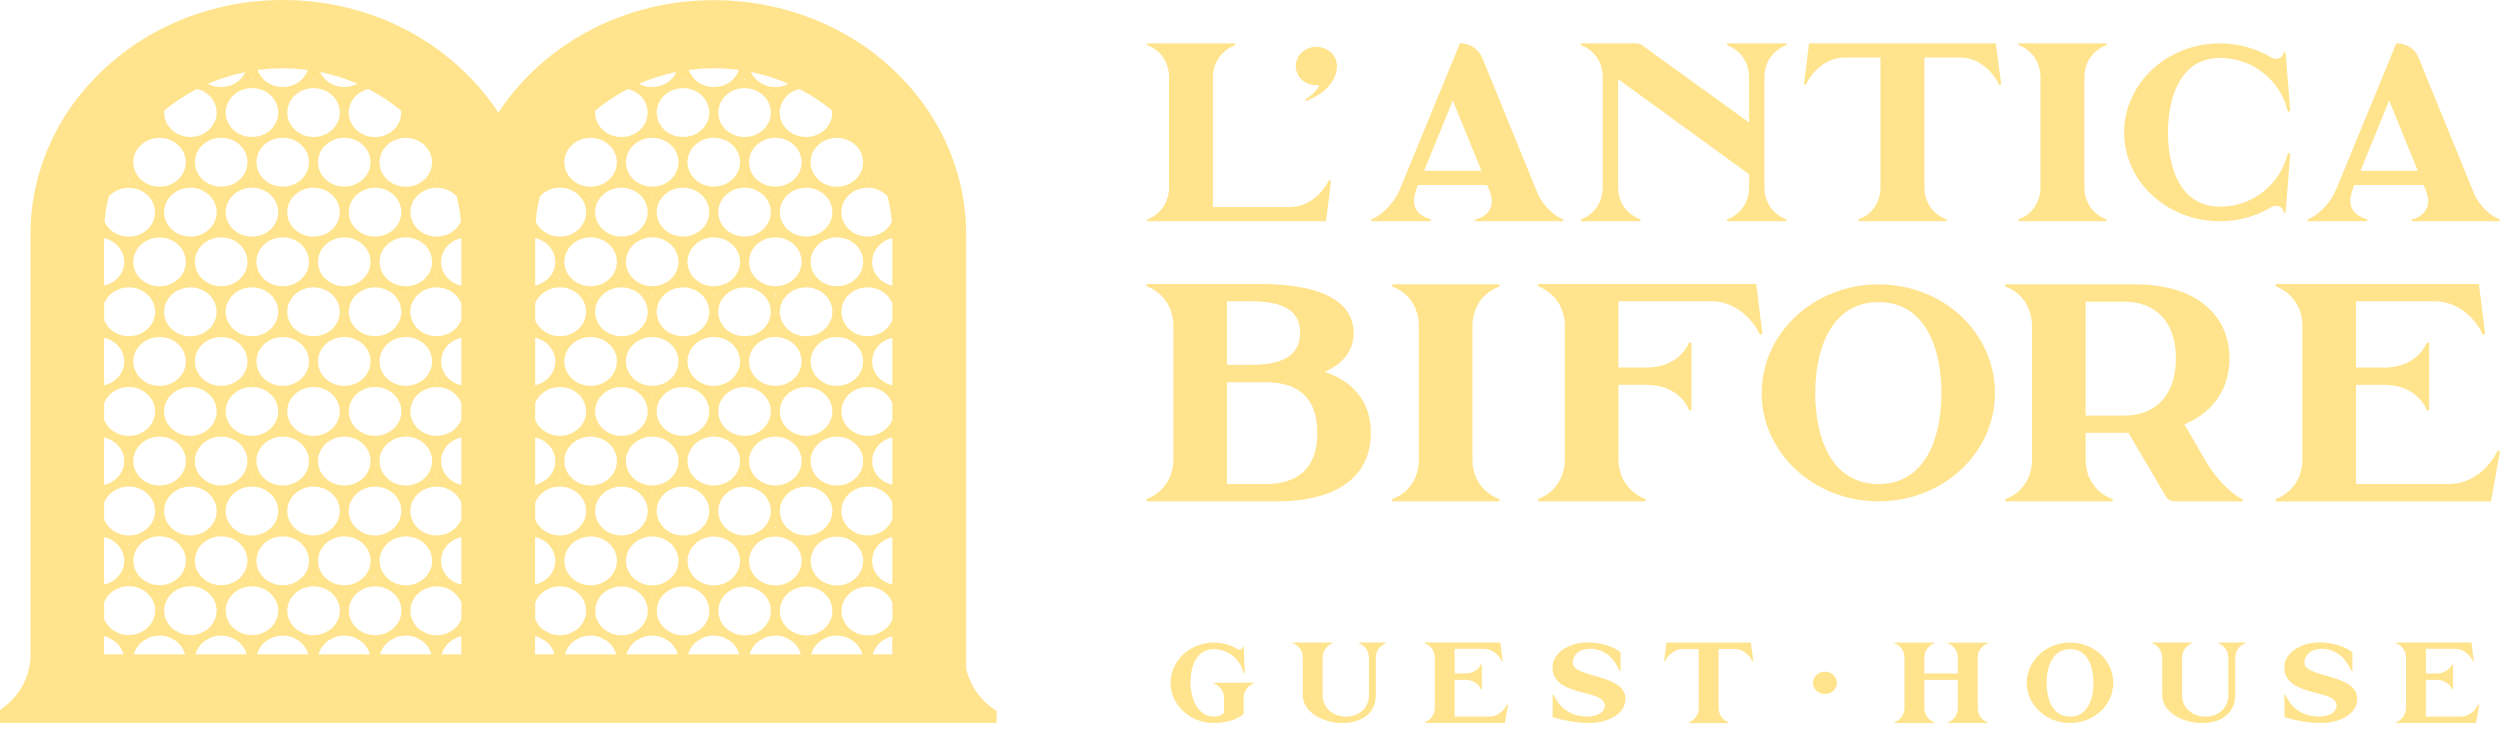
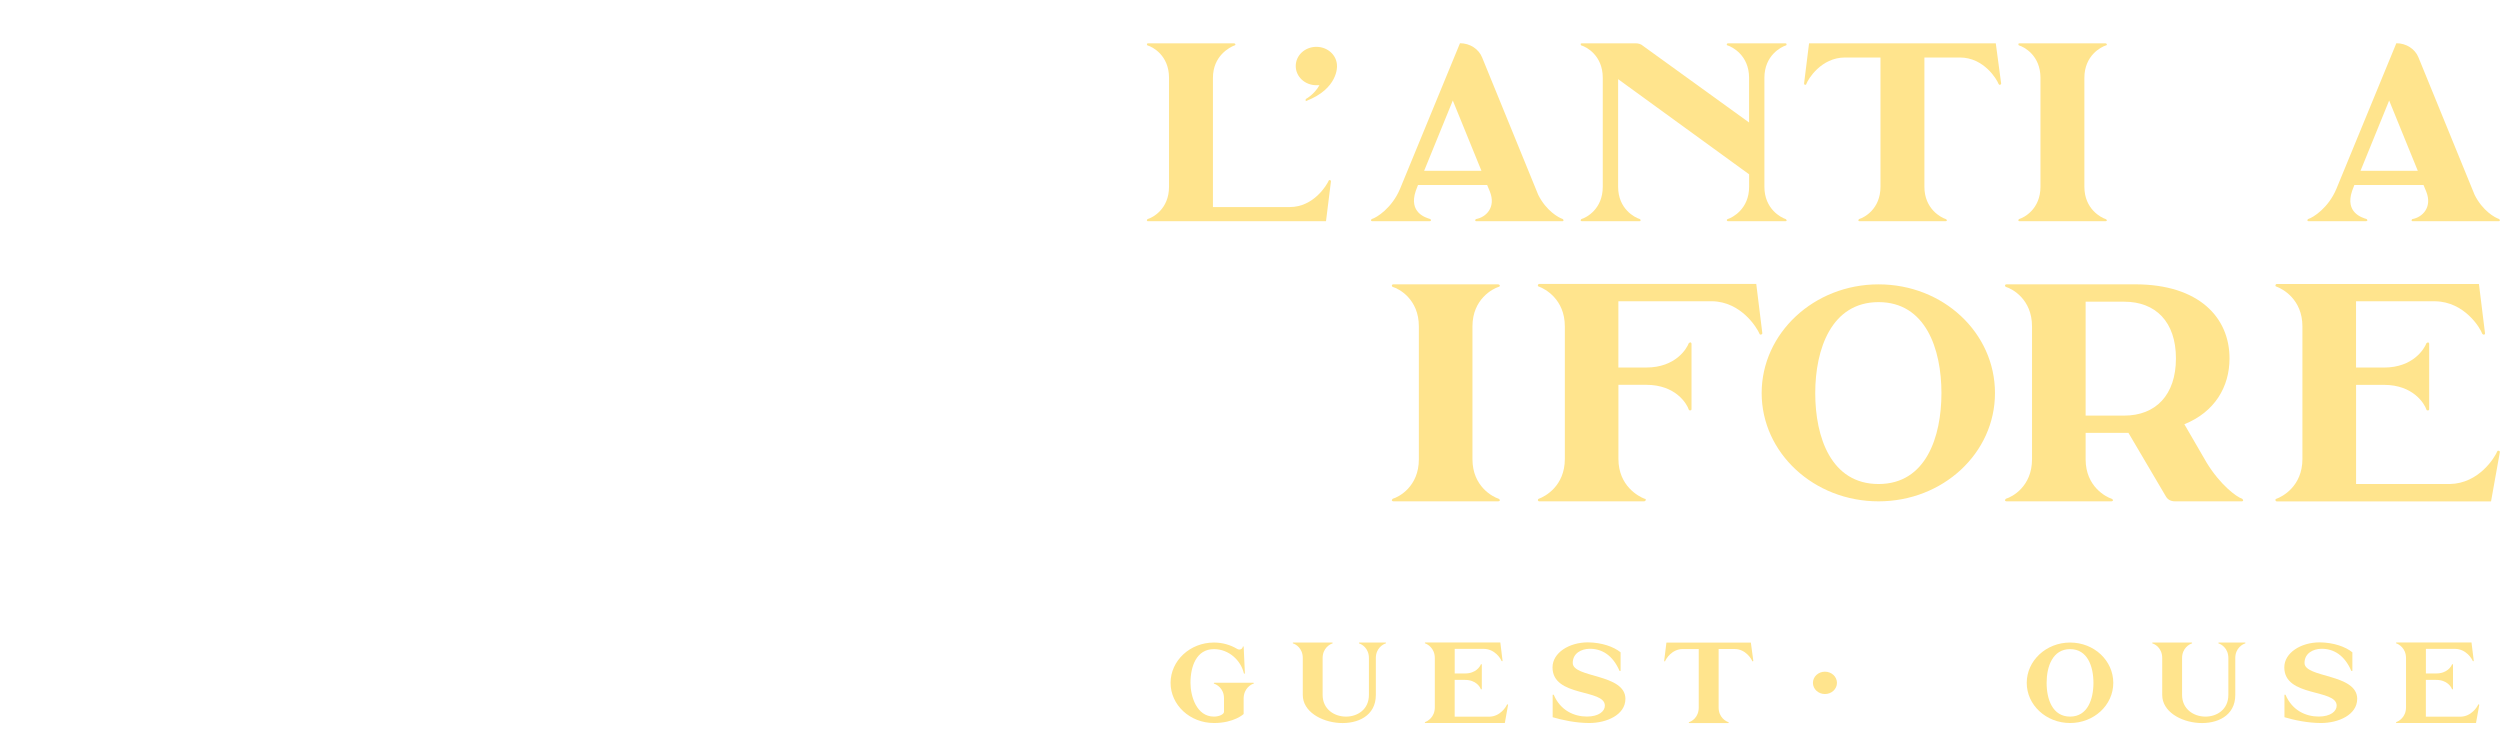
<svg xmlns="http://www.w3.org/2000/svg" width="125" height="37" viewBox="0 0 125 37" fill="none">
-   <path d="M48.307 33.445V11.47C48.271 9.943 47.921 8.462 47.288 7.095C47.245 7.001 47.198 6.909 47.151 6.816C47.135 6.782 47.118 6.747 47.101 6.712C46.728 5.979 46.27 5.281 45.736 4.63C45.676 4.556 45.616 4.485 45.556 4.415C45.515 4.368 45.476 4.323 45.433 4.276H45.431C45.148 3.958 44.846 3.649 44.525 3.352C44.264 3.115 43.993 2.892 43.718 2.68L43.71 2.671C43.654 2.629 43.596 2.586 43.54 2.544H43.538C43.508 2.521 43.48 2.5 43.45 2.479C43.422 2.46 43.394 2.439 43.365 2.42C43.337 2.399 43.309 2.378 43.281 2.359C43.225 2.319 43.169 2.281 43.111 2.243C43.038 2.19 42.965 2.143 42.89 2.095C42.884 2.091 42.877 2.086 42.871 2.082C42.781 2.025 42.691 1.967 42.598 1.912L42.542 1.879C42.519 1.866 42.499 1.853 42.476 1.84C42.459 1.83 42.441 1.819 42.424 1.811C42.401 1.797 42.379 1.783 42.354 1.771C42.279 1.725 42.203 1.684 42.128 1.642C42.066 1.607 42.004 1.576 41.943 1.543C41.924 1.534 41.907 1.523 41.888 1.513C40.016 0.531 37.898 0.007 35.694 0.007C33.491 0.007 31.375 0.531 29.501 1.513C29.471 1.529 29.441 1.546 29.411 1.562C29.33 1.605 29.25 1.647 29.171 1.692C29.16 1.699 29.147 1.706 29.136 1.712L29.102 1.729C29.046 1.762 28.99 1.795 28.933 1.828C28.887 1.856 28.838 1.884 28.791 1.912C28.787 1.915 28.782 1.917 28.778 1.92C28.694 1.973 28.608 2.025 28.525 2.081C28.385 2.169 28.244 2.263 28.11 2.359C28.08 2.38 28.05 2.403 28.02 2.424C27.994 2.443 27.967 2.46 27.941 2.479C27.915 2.498 27.889 2.518 27.861 2.537L27.851 2.544L27.844 2.549C27.789 2.591 27.733 2.631 27.679 2.673L27.672 2.68H27.67C27.392 2.894 27.125 3.117 26.864 3.353C26.542 3.651 26.235 3.958 25.954 4.278C25.85 4.395 25.749 4.513 25.649 4.635C25.385 4.953 25.142 5.286 24.917 5.629C24.693 5.286 24.449 4.955 24.185 4.635C24.088 4.515 23.987 4.395 23.88 4.278H23.878C23.597 3.956 23.294 3.649 22.972 3.353C22.712 3.117 22.44 2.89 22.165 2.681C22.165 2.681 22.161 2.678 22.159 2.676L22.154 2.671C22.122 2.646 22.088 2.622 22.056 2.598C22.032 2.579 22.008 2.561 21.983 2.542C21.953 2.519 21.923 2.497 21.895 2.479C21.839 2.438 21.783 2.398 21.725 2.357C21.669 2.316 21.613 2.279 21.555 2.241C21.521 2.218 21.489 2.196 21.455 2.175C21.448 2.169 21.44 2.164 21.433 2.159H21.431C21.392 2.131 21.35 2.103 21.309 2.077C21.227 2.023 21.141 1.969 21.056 1.917C21.053 1.913 21.047 1.912 21.043 1.908C20.94 1.847 20.837 1.785 20.733 1.725C20.71 1.713 20.686 1.699 20.665 1.687C20.624 1.663 20.581 1.642 20.538 1.617C20.47 1.581 20.403 1.543 20.336 1.506C18.463 0.524 16.342 0 14.142 0C11.942 0 9.819 0.524 7.946 1.506C7.869 1.546 7.793 1.59 7.716 1.631C7.684 1.649 7.65 1.666 7.617 1.685C7.594 1.698 7.57 1.712 7.549 1.724C7.444 1.783 7.341 1.846 7.238 1.907C7.235 1.91 7.229 1.912 7.225 1.915C7.141 1.967 7.055 2.02 6.973 2.075C6.933 2.1 6.894 2.126 6.857 2.15L6.847 2.155C6.825 2.171 6.8 2.187 6.778 2.203C6.761 2.215 6.744 2.225 6.727 2.237C6.669 2.276 6.613 2.312 6.557 2.354C6.505 2.391 6.454 2.427 6.403 2.464C6.4 2.467 6.394 2.471 6.388 2.474C6.383 2.478 6.379 2.481 6.373 2.485C6.349 2.502 6.323 2.519 6.299 2.539C6.28 2.552 6.259 2.568 6.241 2.582C6.203 2.61 6.166 2.638 6.128 2.666L6.123 2.671C6.123 2.671 6.121 2.673 6.119 2.674C5.842 2.883 5.572 3.111 5.312 3.346C4.99 3.644 4.686 3.951 4.402 4.271C4.349 4.328 4.299 4.388 4.248 4.445C4.196 4.503 4.147 4.563 4.097 4.623C3.563 5.274 3.104 5.972 2.732 6.705C2.698 6.769 2.666 6.834 2.636 6.898C2.61 6.954 2.582 7.008 2.558 7.064C2.554 7.072 2.548 7.081 2.545 7.09C1.912 8.455 1.562 9.935 1.526 11.462V32.755C1.517 33.887 0.919 34.886 0 35.503V36.147H49.833V35.552C49.065 35.068 48.503 34.312 48.309 33.436L48.307 33.445ZM43.384 31.772C43.195 31.772 43.015 31.732 42.852 31.667C42.778 31.615 42.697 31.575 42.615 31.538C42.287 31.314 42.074 30.955 42.074 30.549C42.074 29.876 42.663 29.329 43.386 29.329C43.916 29.329 44.373 29.62 44.581 30.043C44.596 30.072 44.609 30.102 44.622 30.135V30.966C44.609 30.999 44.596 31.03 44.581 31.058C44.487 31.249 44.341 31.413 44.159 31.538C44.077 31.575 43.995 31.615 43.922 31.667C43.757 31.732 43.577 31.772 43.388 31.772H43.384ZM43.399 32.19C43.399 32.19 43.39 32.203 43.384 32.21C43.38 32.203 43.375 32.197 43.371 32.19C43.377 32.19 43.38 32.19 43.384 32.19C43.39 32.19 43.394 32.19 43.399 32.19ZM41.845 29.748C41.834 29.729 41.821 29.71 41.808 29.693C41.821 29.693 41.834 29.696 41.845 29.696C41.858 29.696 41.871 29.693 41.885 29.693L41.845 29.748ZM41.86 31.369H41.832C41.832 31.369 41.841 31.356 41.845 31.349C41.851 31.356 41.855 31.363 41.86 31.369ZM41.845 29.273C41.122 29.273 40.533 28.725 40.533 28.051C40.533 27.377 41.122 26.83 41.845 26.83C42.568 26.83 43.16 27.381 43.16 28.051C43.16 28.721 42.57 29.273 41.845 29.273ZM40.306 31.77C40.119 31.77 39.937 31.73 39.772 31.666C39.698 31.613 39.617 31.573 39.535 31.537C39.207 31.312 38.994 30.953 38.994 30.548C38.994 29.874 39.583 29.327 40.306 29.327C41.029 29.327 41.62 29.874 41.62 30.548C41.62 30.953 41.407 31.312 41.079 31.537C40.997 31.573 40.915 31.613 40.842 31.666C40.677 31.73 40.497 31.77 40.308 31.77H40.306ZM40.321 32.188C40.321 32.188 40.312 32.202 40.306 32.209C40.302 32.202 40.299 32.195 40.293 32.188C40.299 32.188 40.302 32.188 40.306 32.188C40.312 32.188 40.316 32.188 40.321 32.188ZM38.769 29.747L38.73 29.691C38.743 29.691 38.756 29.695 38.769 29.695C38.78 29.695 38.793 29.691 38.806 29.691C38.793 29.71 38.78 29.729 38.769 29.747ZM38.782 31.368H38.754C38.754 31.368 38.763 31.354 38.769 31.347C38.773 31.354 38.776 31.361 38.782 31.368ZM38.769 29.271C38.044 29.271 37.455 28.723 37.455 28.049C37.455 27.375 38.044 26.829 38.769 26.829C39.493 26.829 40.081 27.379 40.081 28.049C40.081 28.72 39.492 29.271 38.769 29.271ZM37.23 31.768C37.041 31.768 36.859 31.728 36.696 31.664C36.623 31.611 36.541 31.571 36.458 31.535C36.131 31.31 35.917 30.952 35.917 30.546C35.917 29.872 36.507 29.325 37.232 29.325C37.956 29.325 38.544 29.872 38.544 30.546C38.544 30.952 38.331 31.31 38.003 31.535C37.921 31.571 37.84 31.611 37.765 31.664C37.6 31.728 37.423 31.768 37.234 31.768H37.23ZM37.243 32.186C37.243 32.186 37.234 32.2 37.23 32.207C37.224 32.2 37.221 32.193 37.215 32.186C37.221 32.186 37.224 32.186 37.23 32.186C37.234 32.186 37.237 32.186 37.243 32.186ZM35.691 29.745L35.651 29.689C35.664 29.689 35.678 29.693 35.691 29.693C35.702 29.693 35.715 29.689 35.728 29.689C35.715 29.709 35.702 29.728 35.691 29.745ZM35.704 31.366H35.676C35.676 31.366 35.685 31.352 35.691 31.345C35.694 31.352 35.7 31.359 35.704 31.366ZM35.691 29.27C34.966 29.27 34.376 28.721 34.376 28.047C34.376 27.374 34.966 26.827 35.691 26.827C36.415 26.827 37.003 27.377 37.003 28.047C37.003 28.718 36.413 29.27 35.691 29.27ZM34.152 31.767C33.962 31.767 33.781 31.726 33.62 31.662C33.545 31.61 33.463 31.57 33.38 31.533C33.053 31.308 32.839 30.95 32.839 30.544C32.839 29.87 33.429 29.324 34.154 29.324C34.878 29.324 35.466 29.87 35.466 30.544C35.466 30.95 35.253 31.308 34.925 31.533C34.843 31.57 34.762 31.61 34.687 31.662C34.522 31.726 34.344 31.767 34.154 31.767H34.152ZM34.165 32.184C34.165 32.184 34.155 32.198 34.152 32.205C34.146 32.198 34.142 32.191 34.137 32.184C34.142 32.184 34.146 32.184 34.152 32.184C34.155 32.184 34.159 32.184 34.165 32.184ZM32.613 29.743L32.573 29.688C32.586 29.688 32.599 29.691 32.613 29.691C32.624 29.691 32.637 29.688 32.65 29.688C32.637 29.707 32.624 29.726 32.613 29.743ZM32.626 31.364H32.598C32.598 31.364 32.607 31.35 32.613 31.343C32.616 31.35 32.622 31.357 32.626 31.364ZM32.613 29.268C31.888 29.268 31.298 28.72 31.298 28.046C31.298 27.372 31.888 26.825 32.613 26.825C33.337 26.825 33.925 27.375 33.925 28.046C33.925 28.716 33.337 29.268 32.613 29.268ZM31.073 31.765C30.884 31.765 30.703 31.725 30.54 31.66C30.467 31.608 30.384 31.568 30.302 31.531C29.974 31.307 29.761 30.948 29.761 30.543C29.761 29.869 30.351 29.322 31.075 29.322C31.8 29.322 32.388 29.869 32.388 30.543C32.388 30.948 32.175 31.307 31.847 31.531C31.764 31.568 31.684 31.608 31.609 31.66C31.444 31.725 31.266 31.765 31.075 31.765H31.073ZM31.087 32.183C31.087 32.183 31.077 32.197 31.073 32.203C31.068 32.197 31.064 32.19 31.059 32.183C31.064 32.183 31.068 32.183 31.073 32.183C31.077 32.183 31.081 32.183 31.087 32.183ZM29.535 29.742L29.495 29.686C29.508 29.686 29.521 29.689 29.535 29.689C29.548 29.689 29.559 29.686 29.572 29.686C29.559 29.705 29.546 29.724 29.535 29.742ZM29.548 31.363H29.52C29.52 31.363 29.529 31.349 29.535 31.342C29.538 31.349 29.544 31.355 29.548 31.363ZM29.535 29.266C28.81 29.266 28.22 28.718 28.22 28.044C28.22 27.37 28.81 26.823 29.535 26.823C30.259 26.823 30.847 27.374 30.847 28.044C30.847 28.714 30.259 29.266 29.535 29.266ZM27.995 31.763C27.806 31.763 27.625 31.723 27.462 31.659C27.387 31.606 27.305 31.566 27.222 31.53C27.012 31.385 26.849 31.188 26.76 30.959V30.128C26.941 29.656 27.426 29.32 27.995 29.32C28.72 29.32 29.308 29.867 29.308 30.541C29.308 30.946 29.095 31.305 28.767 31.53C28.684 31.566 28.604 31.606 28.529 31.659C28.364 31.723 28.186 31.763 27.995 31.763V31.763ZM28.009 32.181C28.009 32.181 27.999 32.195 27.995 32.202C27.99 32.195 27.986 32.188 27.98 32.181C27.986 32.181 27.99 32.181 27.995 32.181C27.999 32.181 28.005 32.181 28.009 32.181ZM21.834 31.763C21.644 31.763 21.463 31.723 21.3 31.659C21.225 31.606 21.143 31.566 21.06 31.53C20.733 31.305 20.519 30.946 20.519 30.541C20.519 29.867 21.109 29.32 21.834 29.32C22.365 29.32 22.822 29.614 23.028 30.036C23.043 30.067 23.056 30.097 23.069 30.13V30.953C23.056 30.985 23.043 31.014 23.028 31.046C22.933 31.239 22.787 31.404 22.605 31.53C22.523 31.566 22.442 31.606 22.367 31.659C22.202 31.723 22.024 31.763 21.834 31.763V31.763ZM21.847 32.181C21.847 32.181 21.837 32.195 21.834 32.202C21.828 32.195 21.824 32.188 21.819 32.181C21.824 32.181 21.828 32.181 21.834 32.181C21.837 32.181 21.841 32.181 21.847 32.181ZM20.294 29.74L20.255 29.684C20.268 29.684 20.281 29.688 20.294 29.688C20.308 29.688 20.319 29.684 20.332 29.684C20.319 29.703 20.306 29.722 20.294 29.74ZM20.308 31.361H20.279C20.279 31.361 20.289 31.347 20.294 31.34C20.298 31.347 20.304 31.354 20.308 31.361ZM20.294 29.265C19.57 29.265 18.98 28.716 18.98 28.042C18.98 27.368 19.57 26.822 20.294 26.822C21.019 26.822 21.607 27.372 21.607 28.042C21.607 28.713 21.019 29.265 20.294 29.265ZM18.755 31.761C18.566 31.761 18.385 31.721 18.224 31.657C18.149 31.605 18.066 31.564 17.984 31.528C17.656 31.303 17.443 30.945 17.443 30.539C17.443 29.865 18.033 29.319 18.757 29.319C19.482 29.319 20.07 29.865 20.07 30.539C20.07 30.945 19.856 31.303 19.529 31.528C19.446 31.564 19.366 31.605 19.291 31.657C19.126 31.721 18.948 31.761 18.757 31.761H18.755ZM18.768 32.179C18.768 32.179 18.759 32.193 18.755 32.2C18.75 32.193 18.746 32.186 18.74 32.179C18.746 32.179 18.75 32.179 18.755 32.179C18.759 32.179 18.765 32.179 18.768 32.179ZM17.216 29.738L17.177 29.682C17.19 29.682 17.203 29.686 17.216 29.686C17.229 29.686 17.241 29.682 17.254 29.682C17.241 29.701 17.227 29.721 17.216 29.738ZM17.229 31.359H17.201C17.201 31.359 17.211 31.345 17.216 31.338C17.22 31.345 17.226 31.352 17.229 31.359ZM17.216 29.263C16.492 29.263 15.902 28.714 15.902 28.041C15.902 27.367 16.492 26.82 17.216 26.82C17.941 26.82 18.529 27.37 18.529 28.041C18.529 28.711 17.941 29.263 17.216 29.263ZM15.677 31.759C15.488 31.759 15.306 31.719 15.146 31.655C15.071 31.603 14.988 31.563 14.906 31.526C14.578 31.302 14.365 30.943 14.365 30.537C14.365 29.863 14.954 29.317 15.679 29.317C16.404 29.317 16.992 29.863 16.992 30.537C16.992 30.943 16.778 31.302 16.451 31.526C16.368 31.563 16.288 31.603 16.213 31.655C16.048 31.719 15.87 31.759 15.681 31.759H15.677ZM15.69 32.177C15.69 32.177 15.681 32.191 15.677 32.198C15.672 32.191 15.668 32.184 15.662 32.177C15.668 32.177 15.672 32.177 15.677 32.177C15.681 32.177 15.687 32.177 15.69 32.177ZM14.138 29.736L14.099 29.681C14.112 29.681 14.125 29.684 14.138 29.684C14.151 29.684 14.162 29.681 14.176 29.681C14.162 29.7 14.149 29.719 14.138 29.736ZM14.151 31.357H14.125C14.125 31.357 14.134 31.343 14.138 31.336C14.142 31.343 14.148 31.35 14.151 31.357V31.357ZM14.138 29.261C13.414 29.261 12.824 28.713 12.824 28.039C12.824 27.365 13.414 26.818 14.138 26.818C14.863 26.818 15.451 27.368 15.451 28.039C15.451 28.709 14.863 29.261 14.138 29.261ZM12.599 31.758C12.41 31.758 12.228 31.718 12.065 31.653C11.991 31.601 11.908 31.561 11.826 31.524C11.5 31.3 11.285 30.941 11.285 30.535C11.285 29.862 11.874 29.315 12.599 29.315C13.324 29.315 13.912 29.862 13.912 30.535C13.912 30.941 13.698 31.3 13.37 31.524C13.288 31.561 13.208 31.601 13.133 31.653C12.968 31.718 12.79 31.758 12.601 31.758H12.599ZM12.612 32.176C12.612 32.176 12.603 32.19 12.599 32.197C12.595 32.19 12.59 32.183 12.586 32.176C12.59 32.176 12.593 32.176 12.599 32.176C12.603 32.176 12.608 32.176 12.612 32.176ZM11.06 29.735C11.047 29.715 11.034 29.696 11.023 29.679C11.034 29.679 11.047 29.682 11.06 29.682C11.073 29.682 11.084 29.679 11.097 29.679C11.084 29.698 11.071 29.717 11.06 29.735ZM11.073 31.356H11.047C11.047 31.356 11.056 31.342 11.06 31.335C11.064 31.342 11.069 31.349 11.073 31.356V31.356ZM11.06 29.259C10.335 29.259 9.746 28.711 9.746 28.037C9.746 27.363 10.335 26.817 11.06 26.817C11.785 26.817 12.373 27.367 12.373 28.037C12.373 28.707 11.785 29.259 11.06 29.259ZM9.521 31.756C9.332 31.756 9.15 31.716 8.987 31.651C8.912 31.599 8.832 31.559 8.748 31.523C8.422 31.298 8.207 30.939 8.207 30.534C8.207 29.86 8.796 29.313 9.521 29.313C10.245 29.313 10.833 29.86 10.833 30.534C10.833 30.939 10.62 31.298 10.292 31.523C10.21 31.559 10.129 31.599 10.055 31.651C9.892 31.716 9.712 31.756 9.521 31.756V31.756ZM9.534 32.174C9.534 32.174 9.525 32.188 9.521 32.195C9.517 32.188 9.512 32.181 9.508 32.174C9.512 32.174 9.515 32.174 9.521 32.174C9.525 32.174 9.53 32.174 9.534 32.174ZM7.982 29.733C7.971 29.714 7.956 29.695 7.944 29.677C7.956 29.677 7.969 29.681 7.982 29.681C7.995 29.681 8.006 29.677 8.019 29.677C8.006 29.696 7.993 29.715 7.982 29.733ZM7.995 31.354H7.969C7.969 31.354 7.978 31.34 7.982 31.333C7.986 31.34 7.991 31.347 7.995 31.354V31.354ZM7.982 29.258C7.257 29.258 6.667 28.709 6.667 28.035C6.667 27.361 7.257 26.815 7.982 26.815C8.706 26.815 9.294 27.365 9.294 28.035C9.294 28.706 8.706 29.258 7.982 29.258ZM6.443 31.754C6.254 31.754 6.072 31.714 5.909 31.65C5.834 31.598 5.754 31.558 5.669 31.521C5.46 31.375 5.297 31.178 5.207 30.945V30.121C5.385 29.649 5.872 29.31 6.443 29.31C7.167 29.31 7.757 29.857 7.757 30.53C7.757 30.936 7.542 31.295 7.216 31.519C7.132 31.556 7.051 31.596 6.976 31.648C6.813 31.712 6.634 31.753 6.443 31.753V31.754ZM6.456 32.172C6.456 32.172 6.446 32.186 6.443 32.193C6.439 32.186 6.433 32.179 6.43 32.172C6.433 32.172 6.439 32.172 6.443 32.172C6.446 32.172 6.452 32.172 6.456 32.172ZM6.443 13.892C6.454 13.911 6.469 13.931 6.48 13.948C6.469 13.948 6.456 13.948 6.443 13.948C6.43 13.948 6.417 13.948 6.405 13.948C6.418 13.929 6.432 13.91 6.443 13.892ZM6.413 12.247C6.424 12.247 6.433 12.247 6.443 12.247C6.452 12.247 6.461 12.247 6.473 12.247C6.461 12.263 6.452 12.277 6.443 12.292C6.433 12.277 6.424 12.263 6.413 12.247ZM6.443 14.368C7.167 14.368 7.757 14.916 7.757 15.59C7.757 16.264 7.167 16.81 6.443 16.81C5.874 16.81 5.387 16.471 5.207 15.999V15.179C5.385 14.705 5.872 14.366 6.443 14.366V14.368ZM8.214 5.53V5.526C8.712 5.115 9.263 4.75 9.849 4.447C10.412 4.581 10.832 5.061 10.832 5.629C10.832 6.299 10.244 6.848 9.519 6.848C8.794 6.848 8.205 6.299 8.205 5.629C8.205 5.594 8.207 5.561 8.21 5.53H8.214ZM11.06 4.826C11.047 4.805 11.034 4.786 11.023 4.769C11.034 4.769 11.047 4.772 11.06 4.772C11.073 4.772 11.084 4.769 11.097 4.769C11.084 4.788 11.071 4.807 11.06 4.826ZM11.088 6.47C11.088 6.47 11.069 6.47 11.06 6.47C11.051 6.47 11.041 6.47 11.03 6.47C11.041 6.456 11.051 6.442 11.06 6.426C11.069 6.442 11.079 6.456 11.088 6.47ZM11.06 6.888C11.785 6.888 12.373 7.438 12.373 8.11C12.373 8.782 11.785 9.331 11.06 9.331C10.335 9.331 9.746 8.784 9.746 8.11C9.746 7.436 10.335 6.888 11.06 6.888ZM12.599 4.405C13.324 4.405 13.912 4.953 13.912 5.629C13.912 6.305 13.324 6.848 12.599 6.848C11.874 6.848 11.285 6.299 11.285 5.629C11.285 4.959 11.874 4.405 12.599 4.405ZM12.562 3.987C12.573 3.968 12.586 3.949 12.599 3.931C12.61 3.951 12.623 3.97 12.636 3.987C12.623 3.987 12.612 3.987 12.599 3.987C12.586 3.987 12.573 3.987 12.562 3.987ZM14.138 4.826C14.125 4.805 14.112 4.786 14.099 4.769C14.112 4.769 14.125 4.772 14.138 4.772C14.151 4.772 14.162 4.769 14.176 4.769C14.162 4.788 14.149 4.807 14.138 4.826ZM14.166 6.47C14.166 6.47 14.148 6.47 14.138 6.47C14.129 6.47 14.119 6.47 14.108 6.47C14.117 6.456 14.129 6.442 14.138 6.426C14.148 6.442 14.157 6.456 14.166 6.47ZM14.138 6.888C14.863 6.888 15.451 7.438 15.451 8.11C15.451 8.782 14.863 9.331 14.138 9.331C13.414 9.331 12.824 8.784 12.824 8.11C12.824 7.436 13.414 6.888 14.138 6.888ZM15.677 4.405C16.402 4.405 16.99 4.953 16.99 5.629C16.99 6.305 16.402 6.848 15.677 6.848C14.953 6.848 14.363 6.299 14.363 5.629C14.363 4.959 14.953 4.405 15.677 4.405ZM15.638 3.987L15.677 3.931C15.688 3.951 15.701 3.97 15.715 3.987C15.701 3.987 15.69 3.987 15.677 3.987C15.664 3.987 15.651 3.987 15.638 3.987ZM17.873 4.184C17.873 4.184 17.86 4.191 17.855 4.194C17.666 4.294 17.447 4.351 17.214 4.351C16.673 4.351 16.207 4.046 16.007 3.609L16.001 3.599C16.653 3.733 17.278 3.928 17.872 4.186L17.873 4.184ZM21.834 9.386C22.206 9.386 22.543 9.533 22.777 9.766C22.798 9.783 22.815 9.801 22.831 9.82H22.833C22.938 10.232 23.011 10.652 23.045 11.08C23.034 11.105 23.024 11.127 23.011 11.15C22.796 11.552 22.35 11.831 21.835 11.831C21.111 11.831 20.521 11.284 20.521 10.612C20.521 9.94 21.111 9.388 21.835 9.388L21.834 9.386ZM21.794 8.968L21.834 8.913C21.845 8.932 21.858 8.951 21.871 8.968C21.858 8.968 21.845 8.968 21.834 8.968C21.82 8.968 21.807 8.968 21.794 8.968ZM27.995 9.386C28.72 9.386 29.308 9.935 29.308 10.61C29.308 11.286 28.72 11.829 27.995 11.829C27.452 11.829 26.986 11.523 26.784 11.084V11.077C26.82 10.649 26.891 10.226 26.997 9.816C27.237 9.555 27.597 9.386 27.995 9.386ZM27.956 8.968L27.995 8.913C28.007 8.932 28.02 8.951 28.033 8.968C28.02 8.968 28.009 8.968 27.995 8.968C27.982 8.968 27.969 8.968 27.956 8.968ZM32.613 4.828C32.599 4.807 32.586 4.788 32.573 4.771C32.586 4.771 32.599 4.774 32.613 4.774C32.624 4.774 32.637 4.771 32.65 4.771C32.637 4.79 32.624 4.809 32.613 4.828ZM32.641 6.472C32.641 6.472 32.622 6.472 32.613 6.472C32.601 6.472 32.592 6.472 32.583 6.472C32.592 6.458 32.603 6.444 32.613 6.428C32.62 6.444 32.631 6.458 32.641 6.472ZM32.613 6.89C33.337 6.89 33.925 7.44 33.925 8.112C33.925 8.784 33.337 9.332 32.613 9.332C31.888 9.332 31.298 8.786 31.298 8.112C31.298 7.438 31.888 6.89 32.613 6.89ZM34.152 4.407C34.874 4.407 35.464 4.955 35.464 5.631C35.464 6.306 34.874 6.85 34.152 6.85C33.429 6.85 32.837 6.301 32.837 5.631C32.837 4.96 33.427 4.407 34.152 4.407ZM34.112 3.989L34.152 3.933C34.163 3.952 34.176 3.971 34.189 3.989C34.176 3.989 34.165 3.989 34.152 3.989C34.139 3.989 34.125 3.989 34.112 3.989ZM34.436 3.498C34.773 3.453 35.116 3.425 35.464 3.418C35.541 3.418 35.612 3.414 35.689 3.414C35.751 3.414 35.814 3.414 35.874 3.418C35.953 3.421 36.03 3.421 36.108 3.425C36.389 3.437 36.668 3.461 36.941 3.498C36.941 3.498 36.941 3.501 36.941 3.503C36.773 3.996 36.277 4.353 35.693 4.353C35.108 4.353 34.607 3.992 34.44 3.5L34.436 3.498ZM37.228 4.407C37.951 4.407 38.541 4.955 38.541 5.631C38.541 6.306 37.951 6.85 37.228 6.85C36.505 6.85 35.914 6.301 35.914 5.631C35.914 4.96 36.503 4.407 37.228 4.407ZM37.189 3.989L37.228 3.933C37.239 3.952 37.252 3.971 37.265 3.989C37.252 3.989 37.239 3.989 37.228 3.989C37.215 3.989 37.202 3.989 37.189 3.989ZM38.767 4.828C38.754 4.807 38.741 4.788 38.728 4.771C38.741 4.771 38.754 4.774 38.767 4.774C38.778 4.774 38.791 4.771 38.804 4.771C38.791 4.79 38.778 4.809 38.767 4.828ZM38.795 6.472C38.795 6.472 38.776 6.472 38.767 6.472C38.756 6.472 38.746 6.472 38.737 6.472C38.746 6.458 38.758 6.444 38.767 6.428C38.775 6.444 38.786 6.458 38.795 6.472ZM38.767 6.89C39.49 6.89 40.08 7.44 40.08 8.112C40.08 8.784 39.49 9.332 38.767 9.332C38.044 9.332 37.453 8.786 37.453 8.112C37.453 7.438 38.042 6.89 38.767 6.89ZM43.382 9.386C43.755 9.386 44.092 9.533 44.326 9.764C44.349 9.783 44.362 9.797 44.378 9.816C44.483 10.226 44.556 10.649 44.592 11.077V11.084C44.579 11.108 44.569 11.131 44.556 11.152C44.341 11.554 43.895 11.829 43.38 11.829C42.658 11.829 42.068 11.282 42.068 10.61C42.068 9.938 42.658 9.386 43.38 9.386H43.382ZM43.345 8.968C43.358 8.949 43.371 8.93 43.382 8.913L43.422 8.968C43.409 8.968 43.395 8.968 43.382 8.968C43.371 8.968 43.358 8.968 43.345 8.968ZM43.382 28.834C43.395 28.855 43.409 28.875 43.422 28.892C43.409 28.892 43.395 28.892 43.382 28.892C43.371 28.892 43.358 28.892 43.345 28.892C43.358 28.873 43.371 28.854 43.382 28.834ZM43.354 27.193H43.412C43.403 27.205 43.392 27.22 43.382 27.236C43.375 27.22 43.364 27.205 43.354 27.193ZM43.382 26.773C42.66 26.773 42.07 26.224 42.07 25.551C42.07 24.877 42.66 24.33 43.382 24.33C43.912 24.33 44.369 24.621 44.577 25.044C44.592 25.074 44.605 25.103 44.618 25.136V25.963C44.605 25.998 44.592 26.029 44.577 26.057C44.371 26.479 43.912 26.771 43.382 26.771V26.773ZM41.843 24.75C41.832 24.731 41.819 24.712 41.806 24.694C41.819 24.694 41.832 24.698 41.843 24.698C41.856 24.698 41.87 24.694 41.883 24.694L41.843 24.75ZM41.873 26.395C41.873 26.395 41.855 26.395 41.843 26.395C41.834 26.395 41.825 26.395 41.815 26.395C41.825 26.38 41.836 26.367 41.843 26.35C41.853 26.367 41.864 26.38 41.873 26.395ZM41.843 24.274C41.121 24.274 40.531 23.726 40.531 23.052C40.531 22.378 41.121 21.832 41.843 21.832C42.566 21.832 43.158 22.378 43.158 23.052C43.158 23.726 42.568 24.274 41.843 24.274ZM40.304 28.834C40.317 28.855 40.33 28.875 40.343 28.892C40.33 28.892 40.317 28.892 40.304 28.892C40.293 28.892 40.28 28.892 40.267 28.892C40.28 28.873 40.293 28.854 40.304 28.834ZM40.276 27.193H40.334C40.325 27.205 40.314 27.22 40.304 27.236C40.297 27.22 40.285 27.205 40.276 27.193ZM40.304 26.773C39.581 26.773 38.992 26.224 38.992 25.551C38.992 24.877 39.581 24.33 40.304 24.33C41.027 24.33 41.619 24.879 41.619 25.551C41.619 26.223 41.029 26.773 40.304 26.773ZM38.767 24.75L38.728 24.694C38.741 24.694 38.754 24.698 38.767 24.698C38.778 24.698 38.791 24.694 38.804 24.694C38.791 24.713 38.778 24.732 38.767 24.75ZM38.795 26.395C38.795 26.395 38.776 26.395 38.767 26.395C38.756 26.395 38.746 26.395 38.737 26.395C38.746 26.38 38.758 26.367 38.767 26.35C38.775 26.367 38.786 26.38 38.795 26.395ZM38.767 24.274C38.042 24.274 37.453 23.726 37.453 23.052C37.453 22.378 38.042 21.832 38.767 21.832C39.492 21.832 40.08 22.378 40.08 23.052C40.08 23.726 39.49 24.274 38.767 24.274ZM37.228 28.834C37.239 28.855 37.252 28.875 37.265 28.892C37.252 28.892 37.239 28.892 37.228 28.892C37.215 28.892 37.202 28.892 37.189 28.892C37.202 28.873 37.215 28.854 37.228 28.834ZM37.198 27.193H37.256C37.247 27.205 37.235 27.22 37.228 27.236C37.219 27.22 37.207 27.205 37.198 27.193ZM37.228 26.773C36.503 26.773 35.914 26.224 35.914 25.551C35.914 24.877 36.503 24.33 37.228 24.33C37.953 24.33 38.541 24.879 38.541 25.551C38.541 26.223 37.951 26.773 37.228 26.773ZM35.689 24.75L35.65 24.694C35.663 24.694 35.676 24.698 35.689 24.698C35.7 24.698 35.713 24.694 35.726 24.694C35.713 24.713 35.7 24.732 35.689 24.75ZM35.717 26.395C35.717 26.395 35.698 26.395 35.689 26.395C35.678 26.395 35.668 26.395 35.659 26.395C35.668 26.38 35.679 26.367 35.689 26.35C35.696 26.367 35.708 26.38 35.717 26.395ZM35.689 24.274C34.964 24.274 34.374 23.726 34.374 23.052C34.374 22.378 34.964 21.832 35.689 21.832C36.413 21.832 37.001 22.378 37.001 23.052C37.001 23.726 36.412 24.274 35.689 24.274ZM34.15 28.834C34.161 28.855 34.174 28.875 34.187 28.892C34.174 28.892 34.163 28.892 34.15 28.892C34.137 28.892 34.124 28.892 34.111 28.892C34.124 28.873 34.137 28.854 34.15 28.834ZM34.12 27.193H34.178C34.169 27.205 34.159 27.22 34.15 27.236C34.141 27.22 34.129 27.205 34.12 27.193ZM34.15 26.773C33.425 26.773 32.835 26.224 32.835 25.551C32.835 24.877 33.425 24.33 34.15 24.33C34.874 24.33 35.462 24.879 35.462 25.551C35.462 26.223 34.873 26.773 34.15 26.773ZM32.611 24.75L32.571 24.694C32.584 24.694 32.598 24.698 32.611 24.698C32.622 24.698 32.635 24.694 32.648 24.694C32.635 24.713 32.622 24.732 32.611 24.75ZM32.639 26.395C32.639 26.395 32.62 26.395 32.611 26.395C32.599 26.395 32.59 26.395 32.581 26.395C32.59 26.38 32.601 26.367 32.611 26.35C32.618 26.367 32.63 26.38 32.639 26.395ZM32.611 24.274C31.886 24.274 31.296 23.726 31.296 23.052C31.296 22.378 31.886 21.832 32.611 21.832C33.335 21.832 33.923 22.378 33.923 23.052C33.923 23.726 33.335 24.274 32.611 24.274ZM31.072 28.834C31.083 28.855 31.096 28.875 31.109 28.892C31.096 28.892 31.083 28.892 31.072 28.892C31.058 28.892 31.045 28.892 31.032 28.892C31.045 28.873 31.058 28.854 31.072 28.834ZM31.042 27.193H31.1C31.09 27.205 31.079 27.22 31.072 27.236C31.062 27.22 31.051 27.205 31.042 27.193ZM31.072 26.773C30.347 26.773 29.757 26.224 29.757 25.551C29.757 24.877 30.347 24.33 31.072 24.33C31.796 24.33 32.384 24.879 32.384 25.551C32.384 26.223 31.794 26.773 31.072 26.773ZM29.533 24.75L29.493 24.694C29.506 24.694 29.52 24.698 29.533 24.698C29.546 24.698 29.557 24.694 29.57 24.694C29.557 24.713 29.544 24.732 29.533 24.75ZM29.561 26.395C29.561 26.395 29.542 26.395 29.533 26.395C29.521 26.395 29.512 26.395 29.503 26.395C29.512 26.38 29.523 26.367 29.533 26.35C29.542 26.367 29.551 26.38 29.561 26.395ZM29.533 24.274C28.808 24.274 28.218 23.726 28.218 23.052C28.218 22.378 28.808 21.832 29.533 21.832C30.257 21.832 30.845 22.378 30.845 23.052C30.845 23.726 30.257 24.274 29.533 24.274ZM27.994 28.834C28.005 28.855 28.018 28.875 28.031 28.892C28.018 28.892 28.007 28.892 27.994 28.892C27.98 28.892 27.967 28.892 27.954 28.892C27.967 28.873 27.98 28.854 27.994 28.834ZM27.964 27.193H28.022C28.012 27.205 28.003 27.22 27.994 27.236C27.984 27.22 27.973 27.205 27.964 27.193ZM27.994 26.773C27.426 26.773 26.939 26.435 26.758 25.965V25.138C26.939 24.666 27.424 24.33 27.994 24.33C28.718 24.33 29.306 24.879 29.306 25.551C29.306 26.223 28.718 26.773 27.994 26.773V26.773ZM21.832 28.834C21.843 28.855 21.856 28.875 21.869 28.892C21.856 28.892 21.843 28.892 21.832 28.892C21.819 28.892 21.805 28.892 21.792 28.892C21.805 28.873 21.819 28.854 21.832 28.834ZM21.802 27.193H21.86C21.85 27.205 21.841 27.22 21.832 27.236C21.822 27.22 21.811 27.205 21.802 27.193ZM21.832 26.773C21.107 26.773 20.517 26.224 20.517 25.551C20.517 24.877 21.107 24.33 21.832 24.33C22.363 24.33 22.82 24.625 23.026 25.046C23.041 25.077 23.054 25.107 23.067 25.14V25.96C23.054 25.993 23.041 26.023 23.026 26.054C22.82 26.477 22.363 26.771 21.832 26.771V26.773ZM20.293 24.75L20.253 24.694C20.266 24.694 20.279 24.698 20.293 24.698C20.306 24.698 20.317 24.694 20.33 24.694C20.317 24.713 20.304 24.732 20.293 24.75ZM20.321 26.395C20.321 26.395 20.302 26.395 20.293 26.395C20.281 26.395 20.272 26.395 20.263 26.395C20.272 26.38 20.283 26.367 20.293 26.35C20.302 26.367 20.311 26.38 20.321 26.395ZM20.293 24.274C19.568 24.274 18.978 23.726 18.978 23.052C18.978 22.378 19.568 21.832 20.293 21.832C21.017 21.832 21.605 22.378 21.605 23.052C21.605 23.726 21.017 24.274 20.293 24.274ZM18.753 28.834C18.765 28.855 18.778 28.875 18.791 28.892C18.778 28.892 18.767 28.892 18.753 28.892C18.74 28.892 18.727 28.892 18.714 28.892C18.727 28.873 18.74 28.854 18.753 28.834ZM18.724 27.193H18.782C18.772 27.205 18.763 27.22 18.753 27.236C18.744 27.22 18.733 27.205 18.724 27.193ZM18.753 26.773C18.029 26.773 17.439 26.224 17.439 25.551C17.439 24.877 18.029 24.33 18.753 24.33C19.478 24.33 20.066 24.879 20.066 25.551C20.066 26.223 19.478 26.773 18.753 26.773ZM17.214 24.75L17.175 24.694C17.188 24.694 17.201 24.698 17.214 24.698C17.227 24.698 17.239 24.694 17.252 24.694C17.239 24.713 17.226 24.732 17.214 24.75ZM17.242 26.395C17.242 26.395 17.224 26.395 17.214 26.395C17.205 26.395 17.194 26.395 17.184 26.395C17.194 26.38 17.205 26.367 17.214 26.35C17.224 26.367 17.233 26.38 17.242 26.395ZM17.214 24.274C16.49 24.274 15.9 23.726 15.9 23.052C15.9 22.378 16.49 21.832 17.214 21.832C17.939 21.832 18.527 22.378 18.527 23.052C18.527 23.726 17.939 24.274 17.214 24.274ZM15.675 28.834C15.687 28.855 15.7 28.875 15.713 28.892C15.7 28.892 15.688 28.892 15.675 28.892C15.662 28.892 15.649 28.892 15.636 28.892C15.649 28.873 15.662 28.854 15.675 28.834ZM15.645 27.193H15.703C15.694 27.205 15.685 27.22 15.675 27.236C15.666 27.22 15.655 27.205 15.645 27.193ZM15.675 26.773C14.951 26.773 14.361 26.224 14.361 25.551C14.361 24.877 14.951 24.33 15.675 24.33C16.4 24.33 16.988 24.879 16.988 25.551C16.988 26.223 16.4 26.773 15.675 26.773ZM14.136 24.75L14.097 24.694C14.11 24.694 14.123 24.698 14.136 24.698C14.149 24.698 14.161 24.694 14.174 24.694C14.161 24.713 14.148 24.732 14.136 24.75ZM14.164 26.395C14.164 26.395 14.146 26.395 14.136 26.395C14.127 26.395 14.117 26.395 14.106 26.395C14.116 26.38 14.127 26.367 14.136 26.35C14.146 26.367 14.155 26.38 14.164 26.395ZM14.136 24.274C13.412 24.274 12.822 23.726 12.822 23.052C12.822 22.378 13.412 21.832 14.136 21.832C14.861 21.832 15.449 22.378 15.449 23.052C15.449 23.726 14.861 24.274 14.136 24.274ZM12.597 28.834C12.608 28.855 12.621 28.875 12.635 28.892C12.621 28.892 12.61 28.892 12.597 28.892C12.584 28.892 12.571 28.892 12.56 28.892C12.571 28.873 12.584 28.854 12.597 28.834ZM12.567 27.193H12.625C12.616 27.205 12.607 27.22 12.597 27.236C12.588 27.22 12.577 27.205 12.567 27.193ZM12.597 26.773C11.873 26.773 11.283 26.224 11.283 25.551C11.283 24.877 11.873 24.33 12.597 24.33C13.322 24.33 13.91 24.879 13.91 25.551C13.91 26.223 13.322 26.773 12.597 26.773ZM11.058 24.75C11.045 24.731 11.032 24.712 11.021 24.694C11.032 24.694 11.045 24.698 11.058 24.698C11.071 24.698 11.082 24.694 11.095 24.694C11.082 24.713 11.069 24.732 11.058 24.75ZM11.086 26.395C11.086 26.395 11.068 26.395 11.058 26.395C11.049 26.395 11.039 26.395 11.028 26.395C11.039 26.38 11.049 26.367 11.058 26.35C11.068 26.367 11.077 26.38 11.086 26.395ZM11.058 24.274C10.334 24.274 9.744 23.726 9.744 23.052C9.744 22.378 10.334 21.832 11.058 21.832C11.783 21.832 12.371 22.378 12.371 23.052C12.371 23.726 11.783 24.274 11.058 24.274ZM9.519 28.834C9.53 28.855 9.543 28.875 9.556 28.892C9.543 28.892 9.532 28.892 9.519 28.892C9.506 28.892 9.493 28.892 9.482 28.892C9.493 28.873 9.508 28.854 9.519 28.834ZM9.489 27.193H9.547C9.538 27.205 9.528 27.22 9.519 27.236C9.51 27.22 9.5 27.205 9.489 27.193ZM9.519 26.773C8.794 26.773 8.205 26.224 8.205 25.551C8.205 24.877 8.794 24.33 9.519 24.33C10.244 24.33 10.832 24.879 10.832 25.551C10.832 26.223 10.244 26.773 9.519 26.773ZM7.98 24.75C7.969 24.731 7.954 24.712 7.942 24.694C7.954 24.694 7.967 24.698 7.98 24.698C7.993 24.698 8.004 24.694 8.017 24.694C8.004 24.713 7.991 24.732 7.98 24.75ZM8.008 26.395C8.008 26.395 7.989 26.395 7.98 26.395C7.971 26.395 7.961 26.395 7.95 26.395C7.961 26.38 7.971 26.367 7.98 26.35C7.989 26.367 7.999 26.38 8.008 26.395ZM7.98 24.274C7.255 24.274 6.666 23.726 6.666 23.052C6.666 22.378 7.255 21.832 7.98 21.832C8.705 21.832 9.293 22.378 9.293 23.052C9.293 23.726 8.705 24.274 7.98 24.274ZM6.441 28.834C6.452 28.855 6.467 28.875 6.478 28.892C6.467 28.892 6.454 28.892 6.441 28.892C6.428 28.892 6.415 28.892 6.403 28.892C6.417 28.873 6.43 28.854 6.441 28.834ZM6.411 27.193H6.471C6.46 27.205 6.45 27.22 6.441 27.236C6.431 27.22 6.422 27.205 6.411 27.193V27.193ZM6.441 26.773C5.872 26.773 5.385 26.433 5.205 25.96V25.14C5.383 24.668 5.87 24.328 6.441 24.328C7.165 24.328 7.755 24.877 7.755 25.549C7.755 26.221 7.165 26.771 6.441 26.771V26.773ZM6.441 18.874C6.452 18.895 6.467 18.914 6.478 18.931C6.467 18.931 6.454 18.931 6.441 18.931C6.428 18.931 6.415 18.931 6.403 18.931C6.417 18.912 6.43 18.893 6.441 18.874ZM6.411 17.23H6.471C6.46 17.244 6.45 17.258 6.441 17.273C6.431 17.258 6.422 17.244 6.411 17.23V17.23ZM6.441 19.352C7.165 19.352 7.755 19.899 7.755 20.571C7.755 21.243 7.165 21.795 6.441 21.795C5.872 21.795 5.385 21.454 5.205 20.98V20.16C5.383 19.688 5.87 19.351 6.441 19.351V19.352ZM7.98 14.789C7.969 14.768 7.954 14.749 7.942 14.732C7.954 14.732 7.967 14.732 7.98 14.732C7.993 14.732 8.004 14.732 8.017 14.732C8.004 14.751 7.991 14.77 7.98 14.789ZM8.008 16.433H7.95C7.961 16.419 7.971 16.405 7.98 16.389C7.989 16.405 7.999 16.419 8.008 16.433ZM7.98 16.852C8.705 16.852 9.293 17.399 9.293 18.073C9.293 18.747 8.705 19.295 7.98 19.295C7.255 19.295 6.666 18.747 6.666 18.073C6.666 17.399 7.255 16.852 7.98 16.852ZM9.519 8.911C9.53 8.93 9.543 8.949 9.556 8.967C9.543 8.967 9.532 8.967 9.519 8.967C9.506 8.967 9.493 8.967 9.482 8.967C9.493 8.948 9.508 8.928 9.519 8.911ZM9.489 7.267H9.547C9.538 7.281 9.528 7.295 9.519 7.311C9.51 7.295 9.5 7.281 9.489 7.267ZM9.519 9.386C10.244 9.386 10.832 9.935 10.832 10.61C10.832 11.286 10.244 11.829 9.519 11.829C8.794 11.829 8.205 11.282 8.205 10.61C8.205 9.938 8.794 9.386 9.519 9.386ZM11.058 9.808C11.045 9.787 11.032 9.768 11.021 9.75C11.032 9.75 11.045 9.754 11.058 9.754C11.071 9.754 11.082 9.75 11.095 9.75C11.082 9.769 11.069 9.789 11.058 9.808ZM11.086 11.451H11.028C11.039 11.437 11.049 11.423 11.058 11.408C11.068 11.423 11.077 11.437 11.086 11.451ZM11.058 11.869C11.783 11.869 12.371 12.418 12.371 13.091C12.371 13.765 11.783 14.312 11.058 14.312C10.334 14.312 9.744 13.765 9.744 13.091C9.744 12.418 10.334 11.869 11.058 11.869ZM12.597 8.911C12.608 8.93 12.621 8.949 12.635 8.967C12.621 8.967 12.61 8.967 12.597 8.967C12.584 8.967 12.571 8.967 12.56 8.967C12.571 8.948 12.584 8.928 12.597 8.911ZM12.567 7.267H12.625C12.616 7.281 12.607 7.295 12.597 7.311C12.588 7.295 12.577 7.281 12.567 7.267ZM12.597 9.386C13.322 9.386 13.91 9.935 13.91 10.61C13.91 11.286 13.322 11.829 12.597 11.829C11.873 11.829 11.283 11.282 11.283 10.61C11.283 9.938 11.873 9.386 12.597 9.386ZM14.136 9.808C14.123 9.787 14.11 9.768 14.097 9.75C14.11 9.75 14.123 9.754 14.136 9.754C14.149 9.754 14.161 9.75 14.174 9.75C14.161 9.769 14.148 9.789 14.136 9.808ZM14.164 11.451H14.106C14.116 11.437 14.127 11.423 14.136 11.408C14.146 11.423 14.155 11.437 14.164 11.451ZM14.136 11.869C14.861 11.869 15.449 12.418 15.449 13.091C15.449 13.765 14.861 14.312 14.136 14.312C13.412 14.312 12.822 13.765 12.822 13.091C12.822 12.418 13.412 11.869 14.136 11.869ZM15.675 8.911C15.687 8.93 15.7 8.949 15.713 8.967C15.7 8.967 15.688 8.967 15.675 8.967C15.662 8.967 15.649 8.967 15.636 8.967L15.675 8.911ZM15.645 7.267H15.703C15.694 7.281 15.685 7.295 15.675 7.311C15.666 7.295 15.655 7.281 15.645 7.267ZM15.675 9.386C16.4 9.386 16.988 9.935 16.988 10.61C16.988 11.286 16.4 11.829 15.675 11.829C14.951 11.829 14.361 11.282 14.361 10.61C14.361 9.938 14.951 9.386 15.675 9.386ZM17.214 4.826C17.201 4.805 17.188 4.786 17.175 4.769C17.188 4.769 17.201 4.772 17.214 4.772C17.227 4.772 17.239 4.769 17.252 4.769C17.239 4.788 17.226 4.807 17.214 4.826ZM17.242 6.47C17.242 6.47 17.224 6.47 17.214 6.47C17.205 6.47 17.194 6.47 17.184 6.47C17.194 6.456 17.205 6.442 17.214 6.426C17.224 6.442 17.233 6.456 17.242 6.47ZM17.214 6.888C17.939 6.888 18.527 7.438 18.527 8.11C18.527 8.782 17.939 9.331 17.214 9.331C16.49 9.331 15.9 8.784 15.9 8.11C15.9 7.436 16.49 6.888 17.214 6.888ZM18.753 8.911C18.765 8.93 18.778 8.949 18.791 8.967C18.778 8.967 18.767 8.967 18.753 8.967C18.74 8.967 18.727 8.967 18.714 8.967L18.753 8.911ZM18.724 7.267H18.782C18.772 7.281 18.763 7.295 18.753 7.311C18.744 7.295 18.733 7.281 18.724 7.267ZM18.753 9.386C19.478 9.386 20.066 9.935 20.066 10.61C20.066 11.286 19.478 11.829 18.753 11.829C18.029 11.829 17.439 11.282 17.439 10.61C17.439 9.938 18.029 9.386 18.753 9.386ZM20.293 9.808C20.279 9.787 20.266 9.768 20.253 9.75C20.266 9.75 20.279 9.754 20.293 9.754C20.306 9.754 20.317 9.75 20.33 9.75C20.317 9.769 20.304 9.789 20.293 9.808ZM20.321 11.451H20.263C20.272 11.437 20.283 11.423 20.293 11.408C20.302 11.423 20.311 11.437 20.321 11.451ZM20.293 11.869C21.017 11.869 21.605 12.418 21.605 13.091C21.605 13.765 21.017 14.312 20.293 14.312C19.568 14.312 18.978 13.765 18.978 13.091C18.978 12.418 19.568 11.869 20.293 11.869ZM21.832 13.892C21.843 13.911 21.856 13.931 21.869 13.948C21.856 13.948 21.843 13.948 21.832 13.948C21.819 13.948 21.805 13.948 21.792 13.948L21.832 13.892ZM21.802 12.247C21.802 12.247 21.82 12.247 21.832 12.247C21.841 12.247 21.85 12.247 21.86 12.247C21.85 12.263 21.841 12.277 21.832 12.292C21.822 12.277 21.811 12.263 21.802 12.247ZM21.832 14.368C22.363 14.368 22.82 14.662 23.026 15.085C23.041 15.116 23.054 15.146 23.067 15.179V15.999C23.054 16.032 23.041 16.062 23.026 16.093C22.82 16.514 22.363 16.809 21.832 16.809C21.107 16.809 20.517 16.262 20.517 15.588C20.517 14.914 21.107 14.366 21.832 14.366V14.368ZM26.758 11.904C27.334 12.031 27.765 12.515 27.765 13.091C27.765 13.668 27.334 14.15 26.758 14.277V11.904V11.904ZM26.758 15.174C26.938 14.704 27.424 14.366 27.994 14.366C28.718 14.366 29.306 14.914 29.306 15.588C29.306 16.262 28.718 16.809 27.994 16.809C27.426 16.809 26.941 16.473 26.758 16.003V15.175V15.174ZM27.994 13.89C28.005 13.91 28.018 13.929 28.031 13.946C28.018 13.946 28.007 13.946 27.994 13.946C27.98 13.946 27.967 13.946 27.954 13.946L27.994 13.89ZM27.964 12.245C27.964 12.245 27.982 12.245 27.994 12.245C28.003 12.245 28.012 12.245 28.022 12.245C28.012 12.261 28.003 12.275 27.994 12.29C27.984 12.275 27.973 12.261 27.964 12.245ZM29.533 9.806C29.52 9.785 29.506 9.766 29.493 9.748C29.506 9.748 29.52 9.752 29.533 9.752C29.546 9.752 29.557 9.748 29.57 9.748C29.557 9.768 29.544 9.787 29.533 9.806ZM29.561 11.45H29.503C29.512 11.436 29.523 11.422 29.533 11.406C29.542 11.422 29.551 11.436 29.561 11.45ZM29.533 11.867C30.257 11.867 30.845 12.416 30.845 13.09C30.845 13.763 30.257 14.31 29.533 14.31C28.808 14.31 28.218 13.763 28.218 13.09C28.218 12.416 28.808 11.867 29.533 11.867ZM31.072 8.909C31.083 8.928 31.096 8.948 31.109 8.965C31.096 8.965 31.083 8.965 31.072 8.965C31.058 8.965 31.045 8.965 31.032 8.965L31.072 8.909ZM31.042 7.266H31.1C31.09 7.28 31.079 7.293 31.072 7.309C31.062 7.293 31.051 7.28 31.042 7.266ZM31.072 9.385C31.794 9.385 32.384 9.933 32.384 10.609C32.384 11.284 31.794 11.827 31.072 11.827C30.349 11.827 29.757 11.281 29.757 10.609C29.757 9.936 30.347 9.385 31.072 9.385ZM32.611 9.806C32.598 9.785 32.584 9.766 32.571 9.748C32.584 9.748 32.598 9.752 32.611 9.752C32.622 9.752 32.635 9.748 32.648 9.748C32.635 9.768 32.622 9.787 32.611 9.806ZM32.639 11.45H32.581C32.59 11.436 32.601 11.422 32.611 11.406C32.618 11.422 32.63 11.436 32.639 11.45ZM32.611 11.867C33.335 11.867 33.923 12.416 33.923 13.09C33.923 13.763 33.335 14.31 32.611 14.31C31.886 14.31 31.296 13.763 31.296 13.09C31.296 12.416 31.886 11.867 32.611 11.867ZM34.15 8.909C34.161 8.928 34.174 8.948 34.187 8.965C34.174 8.965 34.163 8.965 34.15 8.965C34.137 8.965 34.124 8.965 34.111 8.965L34.15 8.909ZM34.12 7.266H34.178C34.169 7.28 34.159 7.293 34.15 7.309C34.141 7.293 34.129 7.28 34.12 7.266ZM34.15 9.385C34.873 9.385 35.462 9.933 35.462 10.609C35.462 11.284 34.873 11.827 34.15 11.827C33.427 11.827 32.835 11.281 32.835 10.609C32.835 9.936 33.425 9.385 34.15 9.385ZM35.689 4.825C35.676 4.804 35.663 4.785 35.65 4.767C35.663 4.767 35.676 4.771 35.689 4.771C35.7 4.771 35.713 4.767 35.726 4.767C35.713 4.786 35.7 4.805 35.689 4.825ZM35.717 6.468C35.717 6.468 35.698 6.468 35.689 6.468C35.678 6.468 35.668 6.468 35.659 6.468C35.668 6.454 35.679 6.44 35.689 6.425C35.696 6.44 35.708 6.454 35.717 6.468ZM35.689 6.886C36.412 6.886 37.001 7.436 37.001 8.108C37.001 8.78 36.412 9.329 35.689 9.329C34.966 9.329 34.374 8.782 34.374 8.108C34.374 7.435 34.964 6.886 35.689 6.886ZM37.228 8.909C37.239 8.928 37.252 8.948 37.265 8.965C37.252 8.965 37.239 8.965 37.228 8.965C37.215 8.965 37.202 8.965 37.189 8.965L37.228 8.909ZM37.198 7.266H37.256C37.247 7.28 37.235 7.293 37.228 7.309C37.219 7.293 37.207 7.28 37.198 7.266ZM37.228 9.385C37.951 9.385 38.541 9.933 38.541 10.609C38.541 11.284 37.951 11.827 37.228 11.827C36.505 11.827 35.914 11.281 35.914 10.609C35.914 9.936 36.503 9.385 37.228 9.385ZM38.767 9.806C38.754 9.785 38.741 9.766 38.728 9.748C38.741 9.748 38.754 9.752 38.767 9.752C38.778 9.752 38.791 9.748 38.804 9.748C38.791 9.768 38.778 9.787 38.767 9.806ZM38.795 11.45H38.737C38.746 11.436 38.758 11.422 38.767 11.406C38.775 11.422 38.786 11.436 38.795 11.45ZM38.767 11.867C39.49 11.867 40.08 12.416 40.08 13.09C40.08 13.763 39.49 14.31 38.767 14.31C38.044 14.31 37.453 13.763 37.453 13.09C37.453 12.416 38.042 11.867 38.767 11.867ZM40.304 8.909L40.343 8.965C40.33 8.965 40.317 8.965 40.304 8.965C40.293 8.965 40.28 8.965 40.267 8.965C40.28 8.946 40.293 8.927 40.304 8.909ZM40.276 7.266H40.334C40.325 7.28 40.314 7.293 40.304 7.309C40.297 7.293 40.285 7.28 40.276 7.266ZM40.304 9.385C41.029 9.385 41.619 9.933 41.619 10.609C41.619 11.284 41.029 11.827 40.304 11.827C39.58 11.827 38.992 11.281 38.992 10.609C38.992 9.936 39.581 9.385 40.304 9.385ZM41.843 9.806C41.832 9.785 41.819 9.766 41.806 9.748C41.819 9.748 41.832 9.752 41.843 9.752C41.856 9.752 41.87 9.748 41.883 9.748C41.87 9.768 41.856 9.787 41.843 9.806ZM41.873 11.45H41.815C41.825 11.436 41.836 11.422 41.843 11.406C41.853 11.422 41.864 11.436 41.873 11.45ZM41.843 11.867C42.568 11.867 43.158 12.416 43.158 13.09C43.158 13.763 42.568 14.31 41.843 14.31C41.119 14.31 40.531 13.763 40.531 13.09C40.531 12.416 41.121 11.867 41.843 11.867ZM43.382 13.89L43.422 13.946C43.409 13.946 43.395 13.946 43.382 13.946C43.371 13.946 43.358 13.946 43.345 13.946C43.358 13.927 43.371 13.908 43.382 13.89ZM43.354 12.245C43.354 12.245 43.373 12.245 43.382 12.245C43.394 12.245 43.403 12.245 43.412 12.245C43.403 12.261 43.392 12.275 43.382 12.29C43.375 12.275 43.364 12.261 43.354 12.245ZM43.382 14.366C43.912 14.366 44.371 14.658 44.577 15.081C44.592 15.111 44.605 15.141 44.618 15.174V16.001C44.605 16.036 44.592 16.067 44.577 16.095C44.369 16.516 43.912 16.809 43.382 16.809C42.66 16.809 42.07 16.262 42.07 15.588C42.07 14.914 42.66 14.366 43.382 14.366V14.366ZM43.382 23.853C43.395 23.874 43.409 23.893 43.422 23.911C43.409 23.911 43.395 23.911 43.382 23.911C43.371 23.911 43.358 23.911 43.345 23.911C43.358 23.891 43.371 23.872 43.382 23.853ZM43.354 22.211H43.412C43.403 22.224 43.392 22.237 43.382 22.255C43.375 22.237 43.364 22.224 43.354 22.211ZM43.382 21.793C42.66 21.793 42.07 21.243 42.07 20.569C42.07 19.896 42.66 19.351 43.382 19.351C43.912 19.351 44.369 19.641 44.577 20.063C44.592 20.092 44.605 20.122 44.618 20.155V20.982C44.605 21.017 44.592 21.048 44.577 21.076C44.371 21.497 43.912 21.792 43.382 21.792V21.793ZM41.843 19.768C41.832 19.749 41.819 19.73 41.806 19.711C41.819 19.711 41.832 19.715 41.843 19.715C41.856 19.715 41.87 19.715 41.883 19.711C41.87 19.732 41.856 19.751 41.843 19.768ZM41.873 21.414C41.873 21.414 41.855 21.414 41.843 21.414C41.834 21.414 41.825 21.414 41.815 21.414C41.825 21.398 41.836 21.384 41.843 21.369C41.853 21.384 41.864 21.398 41.873 21.414ZM41.843 19.293C41.121 19.293 40.531 18.745 40.531 18.071C40.531 17.397 41.121 16.85 41.843 16.85C42.566 16.85 43.158 17.397 43.158 18.071C43.158 18.745 42.568 19.293 41.843 19.293ZM40.304 23.853C40.317 23.874 40.33 23.893 40.343 23.911C40.33 23.911 40.317 23.911 40.304 23.911C40.293 23.911 40.28 23.911 40.267 23.911C40.28 23.891 40.293 23.872 40.304 23.853ZM40.276 22.211H40.334C40.325 22.224 40.314 22.237 40.304 22.255C40.297 22.237 40.285 22.224 40.276 22.211ZM40.304 21.793C39.581 21.793 38.992 21.243 38.992 20.569C38.992 19.896 39.581 19.351 40.304 19.351C41.027 19.351 41.619 19.897 41.619 20.569C41.619 21.241 41.029 21.793 40.304 21.793ZM38.767 19.768C38.754 19.749 38.741 19.73 38.728 19.711C38.741 19.711 38.754 19.715 38.767 19.715C38.778 19.715 38.791 19.715 38.804 19.711C38.791 19.732 38.778 19.751 38.767 19.768ZM38.795 21.414C38.795 21.414 38.776 21.414 38.767 21.414C38.756 21.414 38.746 21.414 38.737 21.414C38.746 21.398 38.758 21.384 38.767 21.369C38.775 21.384 38.786 21.398 38.795 21.414ZM38.767 19.293C38.042 19.293 37.453 18.745 37.453 18.071C37.453 17.397 38.042 16.85 38.767 16.85C39.492 16.85 40.08 17.397 40.08 18.071C40.08 18.745 39.49 19.293 38.767 19.293ZM37.228 23.853C37.239 23.874 37.252 23.893 37.265 23.911C37.252 23.911 37.239 23.911 37.228 23.911C37.215 23.911 37.202 23.911 37.189 23.911C37.202 23.891 37.215 23.872 37.228 23.853ZM37.198 22.211H37.256C37.247 22.224 37.235 22.237 37.228 22.255C37.219 22.237 37.207 22.224 37.198 22.211ZM37.228 21.793C36.503 21.793 35.914 21.243 35.914 20.569C35.914 19.896 36.503 19.351 37.228 19.351C37.953 19.351 38.541 19.897 38.541 20.569C38.541 21.241 37.951 21.793 37.228 21.793ZM35.689 19.768C35.676 19.749 35.663 19.73 35.65 19.711C35.663 19.711 35.676 19.715 35.689 19.715C35.7 19.715 35.713 19.715 35.726 19.711C35.713 19.732 35.7 19.751 35.689 19.768ZM35.717 21.414C35.717 21.414 35.698 21.414 35.689 21.414C35.678 21.414 35.668 21.414 35.659 21.414C35.668 21.398 35.679 21.384 35.689 21.369C35.696 21.384 35.708 21.398 35.717 21.414ZM35.689 19.293C34.964 19.293 34.374 18.745 34.374 18.071C34.374 17.397 34.964 16.85 35.689 16.85C36.413 16.85 37.001 17.397 37.001 18.071C37.001 18.745 36.412 19.293 35.689 19.293ZM34.15 23.853C34.161 23.874 34.174 23.893 34.187 23.911C34.174 23.911 34.163 23.911 34.15 23.911C34.137 23.911 34.124 23.911 34.111 23.911C34.124 23.891 34.137 23.872 34.15 23.853ZM34.12 22.211H34.178C34.169 22.224 34.159 22.237 34.15 22.255C34.141 22.237 34.129 22.224 34.12 22.211ZM34.15 21.793C33.425 21.793 32.835 21.243 32.835 20.569C32.835 19.896 33.425 19.351 34.15 19.351C34.874 19.351 35.462 19.897 35.462 20.569C35.462 21.241 34.873 21.793 34.15 21.793ZM32.611 19.768C32.598 19.749 32.584 19.73 32.571 19.711C32.584 19.711 32.598 19.715 32.611 19.715C32.622 19.715 32.635 19.715 32.648 19.711C32.635 19.732 32.622 19.751 32.611 19.768ZM32.639 21.414C32.639 21.414 32.62 21.414 32.611 21.414C32.599 21.414 32.59 21.414 32.581 21.414C32.59 21.398 32.601 21.384 32.611 21.369C32.618 21.384 32.63 21.398 32.639 21.414ZM32.611 19.293C31.886 19.293 31.296 18.745 31.296 18.071C31.296 17.397 31.886 16.85 32.611 16.85C33.335 16.85 33.923 17.397 33.923 18.071C33.923 18.745 33.335 19.293 32.611 19.293ZM31.072 23.853C31.083 23.874 31.096 23.893 31.109 23.911C31.096 23.911 31.083 23.911 31.072 23.911C31.058 23.911 31.045 23.911 31.032 23.911C31.045 23.891 31.058 23.872 31.072 23.853ZM31.042 22.211H31.1C31.09 22.224 31.079 22.237 31.072 22.255C31.062 22.237 31.051 22.224 31.042 22.211ZM31.072 21.793C30.347 21.793 29.757 21.243 29.757 20.569C29.757 19.896 30.347 19.351 31.072 19.351C31.796 19.351 32.384 19.897 32.384 20.569C32.384 21.241 31.794 21.793 31.072 21.793ZM29.533 19.768C29.52 19.749 29.506 19.73 29.493 19.711C29.506 19.711 29.52 19.715 29.533 19.715C29.546 19.715 29.557 19.715 29.57 19.711C29.557 19.732 29.544 19.751 29.533 19.768ZM29.561 21.414C29.561 21.414 29.542 21.414 29.533 21.414C29.521 21.414 29.512 21.414 29.503 21.414C29.512 21.398 29.523 21.384 29.533 21.369C29.542 21.384 29.551 21.398 29.561 21.414ZM29.533 19.293C28.808 19.293 28.218 18.745 28.218 18.071C28.218 17.397 28.808 16.85 29.533 16.85C30.257 16.85 30.845 17.397 30.845 18.071C30.845 18.745 30.257 19.293 29.533 19.293ZM27.994 23.853C28.005 23.874 28.018 23.893 28.031 23.911C28.018 23.911 28.007 23.911 27.994 23.911C27.98 23.911 27.967 23.911 27.954 23.911C27.967 23.891 27.98 23.872 27.994 23.853ZM27.964 22.211H28.022C28.012 22.224 28.003 22.237 27.994 22.255C27.984 22.237 27.973 22.224 27.964 22.211ZM27.994 21.793C27.426 21.793 26.939 21.454 26.758 20.984V20.157C26.939 19.685 27.424 19.351 27.994 19.351C28.718 19.351 29.306 19.897 29.306 20.569C29.306 21.241 28.718 21.793 27.994 21.793V21.793ZM21.832 23.853C21.843 23.874 21.856 23.893 21.869 23.911C21.856 23.911 21.843 23.911 21.832 23.911C21.819 23.911 21.805 23.911 21.792 23.911C21.805 23.891 21.819 23.872 21.832 23.853ZM21.802 22.211H21.86C21.85 22.224 21.841 22.237 21.832 22.255C21.822 22.237 21.811 22.224 21.802 22.211ZM21.832 21.793C21.107 21.793 20.517 21.243 20.517 20.569C20.517 19.896 21.107 19.351 21.832 19.351C22.363 19.351 22.82 19.643 23.026 20.064C23.041 20.096 23.054 20.125 23.067 20.159V20.979C23.054 21.012 23.041 21.041 23.026 21.073C22.82 21.496 22.363 21.792 21.832 21.792V21.793ZM20.293 19.768C20.279 19.749 20.266 19.73 20.253 19.711C20.266 19.711 20.279 19.715 20.293 19.715C20.306 19.715 20.317 19.715 20.33 19.711C20.317 19.732 20.304 19.751 20.293 19.768ZM20.321 21.414C20.321 21.414 20.302 21.414 20.293 21.414C20.281 21.414 20.272 21.414 20.263 21.414C20.272 21.398 20.283 21.384 20.293 21.369C20.302 21.384 20.311 21.398 20.321 21.414ZM20.293 19.293C19.568 19.293 18.978 18.745 18.978 18.071C18.978 17.397 19.568 16.85 20.293 16.85C21.017 16.85 21.605 17.397 21.605 18.071C21.605 18.745 21.017 19.293 20.293 19.293ZM18.753 23.853C18.765 23.874 18.778 23.893 18.791 23.911C18.778 23.911 18.767 23.911 18.753 23.911C18.74 23.911 18.727 23.911 18.714 23.911C18.727 23.891 18.74 23.872 18.753 23.853ZM18.724 22.211H18.782C18.772 22.224 18.763 22.237 18.753 22.255C18.744 22.237 18.733 22.224 18.724 22.211ZM18.753 21.793C18.029 21.793 17.439 21.243 17.439 20.569C17.439 19.896 18.029 19.351 18.753 19.351C19.478 19.351 20.066 19.897 20.066 20.569C20.066 21.241 19.478 21.793 18.753 21.793ZM17.214 19.768C17.201 19.749 17.188 19.73 17.175 19.711C17.188 19.711 17.201 19.715 17.214 19.715C17.227 19.715 17.239 19.715 17.252 19.711C17.239 19.732 17.226 19.751 17.214 19.768ZM17.242 21.414C17.242 21.414 17.224 21.414 17.214 21.414C17.205 21.414 17.194 21.414 17.184 21.414C17.194 21.398 17.205 21.384 17.214 21.369C17.224 21.384 17.233 21.398 17.242 21.414ZM17.214 19.293C16.49 19.293 15.9 18.745 15.9 18.071C15.9 17.397 16.49 16.85 17.214 16.85C17.939 16.85 18.527 17.397 18.527 18.071C18.527 18.745 17.939 19.293 17.214 19.293ZM15.675 23.853C15.687 23.874 15.7 23.893 15.713 23.911C15.7 23.911 15.688 23.911 15.675 23.911C15.662 23.911 15.649 23.911 15.636 23.911C15.649 23.891 15.662 23.872 15.675 23.853ZM15.645 22.211H15.703C15.694 22.224 15.685 22.237 15.675 22.255C15.666 22.237 15.655 22.224 15.645 22.211ZM15.675 21.793C14.951 21.793 14.361 21.243 14.361 20.569C14.361 19.896 14.951 19.351 15.675 19.351C16.4 19.351 16.988 19.897 16.988 20.569C16.988 21.241 16.4 21.793 15.675 21.793ZM14.136 19.768C14.123 19.749 14.11 19.73 14.097 19.711C14.11 19.711 14.123 19.715 14.136 19.715C14.149 19.715 14.161 19.715 14.174 19.711C14.161 19.732 14.148 19.751 14.136 19.768ZM14.164 21.414C14.164 21.414 14.146 21.414 14.136 21.414C14.127 21.414 14.117 21.414 14.106 21.414C14.116 21.398 14.127 21.384 14.136 21.369C14.146 21.384 14.155 21.398 14.164 21.414ZM14.136 19.293C13.412 19.293 12.822 18.745 12.822 18.071C12.822 17.397 13.412 16.85 14.136 16.85C14.861 16.85 15.449 17.397 15.449 18.071C15.449 18.745 14.861 19.293 14.136 19.293ZM12.597 23.853C12.608 23.874 12.621 23.893 12.635 23.911C12.621 23.911 12.61 23.911 12.597 23.911C12.584 23.911 12.571 23.911 12.56 23.911C12.571 23.891 12.584 23.872 12.597 23.853ZM12.567 22.211H12.625C12.616 22.224 12.607 22.237 12.597 22.255C12.588 22.237 12.577 22.224 12.567 22.211ZM12.597 21.793C11.873 21.793 11.283 21.243 11.283 20.569C11.283 19.896 11.873 19.351 12.597 19.351C13.322 19.351 13.91 19.897 13.91 20.569C13.91 21.241 13.322 21.793 12.597 21.793ZM11.058 19.768C11.045 19.749 11.032 19.73 11.021 19.711C11.032 19.711 11.045 19.715 11.058 19.715C11.071 19.715 11.082 19.715 11.095 19.711C11.082 19.732 11.069 19.751 11.058 19.768ZM11.086 21.414C11.086 21.414 11.068 21.414 11.058 21.414C11.049 21.414 11.039 21.414 11.028 21.414C11.039 21.398 11.049 21.384 11.058 21.369C11.068 21.384 11.077 21.398 11.086 21.414ZM11.058 19.293C10.334 19.293 9.744 18.745 9.744 18.071C9.744 17.397 10.334 16.85 11.058 16.85C11.783 16.85 12.371 17.397 12.371 18.071C12.371 18.745 11.783 19.293 11.058 19.293ZM9.519 23.853C9.53 23.874 9.543 23.893 9.556 23.911C9.543 23.911 9.532 23.911 9.519 23.911C9.506 23.911 9.493 23.911 9.482 23.911C9.493 23.891 9.508 23.872 9.519 23.853ZM9.489 22.211H9.547C9.538 22.224 9.528 22.237 9.519 22.255C9.51 22.237 9.5 22.224 9.489 22.211ZM9.519 21.793C8.794 21.793 8.205 21.243 8.205 20.569C8.205 19.896 8.794 19.351 9.519 19.351C10.244 19.351 10.832 19.897 10.832 20.569C10.832 21.241 10.244 21.793 9.519 21.793ZM9.519 18.874C9.53 18.895 9.543 18.914 9.556 18.931C9.543 18.931 9.532 18.931 9.519 18.931C9.506 18.931 9.493 18.931 9.482 18.931C9.493 18.912 9.508 18.893 9.519 18.874ZM9.489 17.23H9.547C9.538 17.244 9.528 17.258 9.519 17.273C9.51 17.258 9.5 17.244 9.489 17.23ZM11.058 14.789C11.045 14.768 11.032 14.749 11.021 14.732C11.032 14.732 11.045 14.732 11.058 14.732C11.071 14.732 11.082 14.732 11.095 14.732C11.082 14.751 11.069 14.77 11.058 14.789ZM11.086 16.433H11.028C11.039 16.419 11.049 16.405 11.058 16.389C11.068 16.405 11.077 16.419 11.086 16.433ZM12.597 13.892C12.608 13.911 12.621 13.931 12.635 13.948C12.621 13.948 12.61 13.948 12.597 13.948C12.584 13.948 12.571 13.948 12.56 13.948C12.571 13.929 12.584 13.91 12.597 13.892ZM12.567 12.247C12.579 12.247 12.588 12.247 12.597 12.247C12.607 12.247 12.616 12.247 12.625 12.247C12.616 12.263 12.607 12.277 12.597 12.292C12.588 12.277 12.577 12.263 12.567 12.247ZM12.597 14.368C13.322 14.368 13.91 14.916 13.91 15.59C13.91 16.264 13.322 16.81 12.597 16.81C11.873 16.81 11.283 16.264 11.283 15.59C11.283 14.916 11.873 14.368 12.597 14.368ZM12.597 18.874C12.608 18.895 12.621 18.914 12.635 18.931C12.621 18.931 12.61 18.931 12.597 18.931C12.584 18.931 12.571 18.931 12.56 18.931C12.571 18.912 12.584 18.893 12.597 18.874ZM12.567 17.23H12.625C12.616 17.244 12.607 17.258 12.597 17.273C12.588 17.258 12.577 17.244 12.567 17.23ZM14.136 14.789C14.123 14.768 14.11 14.749 14.097 14.732C14.11 14.732 14.123 14.732 14.136 14.732C14.149 14.732 14.161 14.732 14.174 14.732C14.161 14.751 14.148 14.77 14.136 14.789ZM14.164 16.433H14.106C14.116 16.419 14.127 16.405 14.136 16.389C14.146 16.405 14.155 16.419 14.164 16.433ZM15.675 13.892C15.687 13.911 15.7 13.931 15.713 13.948C15.7 13.948 15.688 13.948 15.675 13.948C15.662 13.948 15.649 13.948 15.636 13.948L15.675 13.892ZM15.645 12.247C15.645 12.247 15.666 12.247 15.675 12.247C15.685 12.247 15.694 12.247 15.703 12.247C15.694 12.263 15.685 12.277 15.675 12.292C15.666 12.277 15.655 12.263 15.645 12.247ZM15.675 14.368C16.4 14.368 16.988 14.916 16.988 15.59C16.988 16.264 16.4 16.81 15.675 16.81C14.951 16.81 14.361 16.264 14.361 15.59C14.361 14.916 14.951 14.368 15.675 14.368ZM17.214 9.808C17.201 9.787 17.188 9.768 17.175 9.75C17.188 9.75 17.201 9.754 17.214 9.754C17.227 9.754 17.239 9.75 17.252 9.75C17.239 9.769 17.226 9.789 17.214 9.808ZM17.242 11.451H17.184C17.194 11.437 17.205 11.423 17.214 11.408C17.224 11.423 17.233 11.437 17.242 11.451ZM17.214 11.869C17.939 11.869 18.527 12.418 18.527 13.091C18.527 13.765 17.939 14.312 17.214 14.312C16.49 14.312 15.9 13.765 15.9 13.091C15.9 12.418 16.49 11.869 17.214 11.869ZM18.753 13.892C18.765 13.911 18.778 13.931 18.791 13.948C18.778 13.948 18.767 13.948 18.753 13.948C18.74 13.948 18.727 13.948 18.714 13.948L18.753 13.892ZM18.724 12.247C18.724 12.247 18.742 12.247 18.753 12.247C18.763 12.247 18.772 12.247 18.782 12.247C18.772 12.263 18.763 12.277 18.753 12.292C18.744 12.277 18.733 12.263 18.724 12.247ZM18.753 14.368C19.478 14.368 20.066 14.916 20.066 15.59C20.066 16.264 19.478 16.81 18.753 16.81C18.029 16.81 17.439 16.264 17.439 15.59C17.439 14.916 18.029 14.368 18.753 14.368ZM18.753 18.874C18.765 18.895 18.778 18.914 18.791 18.931C18.778 18.931 18.767 18.931 18.753 18.931C18.74 18.931 18.727 18.931 18.714 18.931C18.727 18.912 18.74 18.893 18.753 18.874ZM18.724 17.23H18.782C18.772 17.244 18.763 17.258 18.753 17.273C18.744 17.258 18.733 17.244 18.724 17.23ZM17.214 14.789C17.201 14.768 17.188 14.749 17.175 14.732C17.188 14.732 17.201 14.732 17.214 14.732C17.227 14.732 17.239 14.732 17.252 14.732C17.239 14.751 17.226 14.77 17.214 14.789ZM17.242 16.433H17.184C17.194 16.419 17.205 16.405 17.214 16.389C17.224 16.405 17.233 16.419 17.242 16.433ZM15.675 18.874C15.687 18.895 15.7 18.914 15.713 18.931C15.7 18.931 15.688 18.931 15.675 18.931C15.662 18.931 15.649 18.931 15.636 18.931C15.649 18.912 15.662 18.893 15.675 18.874ZM15.645 17.23H15.703C15.694 17.244 15.685 17.258 15.675 17.273C15.666 17.258 15.655 17.244 15.645 17.23ZM20.293 14.789C20.279 14.768 20.266 14.749 20.253 14.732C20.266 14.732 20.279 14.732 20.293 14.732C20.306 14.732 20.317 14.732 20.33 14.732C20.317 14.751 20.304 14.77 20.293 14.789ZM20.321 16.433H20.263C20.272 16.419 20.283 16.405 20.293 16.389C20.302 16.405 20.311 16.419 20.321 16.433ZM21.832 18.874C21.843 18.895 21.856 18.914 21.869 18.931C21.856 18.931 21.843 18.931 21.832 18.931C21.819 18.931 21.805 18.931 21.792 18.931C21.805 18.912 21.819 18.893 21.832 18.874ZM21.802 17.23H21.86C21.85 17.244 21.841 17.258 21.832 17.273C21.822 17.258 21.811 17.244 21.802 17.23ZM23.067 19.262C23.054 19.258 23.039 19.255 23.026 19.251C22.468 19.112 22.056 18.637 22.056 18.074C22.056 17.512 22.468 17.037 23.026 16.899C23.039 16.896 23.054 16.892 23.067 16.889V19.262V19.262ZM23.026 21.881C23.039 21.877 23.054 21.873 23.067 21.87V24.243C23.054 24.24 23.039 24.236 23.026 24.233C22.468 24.093 22.056 23.618 22.056 23.056C22.056 22.493 22.468 22.018 23.026 21.882V21.881ZM26.758 21.87C27.334 21.995 27.765 22.481 27.765 23.054C27.765 23.627 27.334 24.114 26.758 24.241V21.868V21.87ZM26.758 19.262V16.887C27.334 17.014 27.765 17.5 27.765 18.073C27.765 18.645 27.334 19.133 26.758 19.26V19.262ZM27.994 18.875C28.005 18.896 28.018 18.915 28.031 18.933C28.018 18.933 28.007 18.933 27.994 18.933C27.98 18.933 27.967 18.933 27.954 18.933C27.967 18.914 27.98 18.895 27.994 18.875ZM27.964 17.232H28.022C28.012 17.246 28.003 17.26 27.994 17.275C27.984 17.26 27.973 17.246 27.964 17.232ZM29.533 14.791C29.52 14.77 29.506 14.751 29.493 14.733C29.506 14.733 29.52 14.733 29.533 14.733C29.546 14.733 29.557 14.733 29.57 14.733C29.557 14.752 29.544 14.771 29.533 14.791ZM29.561 16.434H29.503C29.512 16.42 29.523 16.406 29.533 16.391C29.542 16.406 29.551 16.42 29.561 16.434ZM31.072 13.894C31.083 13.913 31.096 13.932 31.109 13.95C31.096 13.95 31.083 13.95 31.072 13.95C31.058 13.95 31.045 13.95 31.032 13.95L31.072 13.894ZM31.042 12.249C31.042 12.249 31.06 12.249 31.072 12.249C31.081 12.249 31.09 12.249 31.1 12.249C31.09 12.264 31.079 12.278 31.072 12.294C31.062 12.278 31.051 12.264 31.042 12.249ZM31.072 14.369C31.794 14.369 32.384 14.918 32.384 15.592C32.384 16.265 31.794 16.812 31.072 16.812C30.349 16.812 29.757 16.265 29.757 15.592C29.757 14.918 30.347 14.369 31.072 14.369ZM31.072 18.875C31.083 18.896 31.096 18.915 31.109 18.933C31.096 18.933 31.083 18.933 31.072 18.933C31.058 18.933 31.045 18.933 31.032 18.933C31.045 18.914 31.058 18.895 31.072 18.875ZM31.042 17.232H31.1C31.09 17.246 31.079 17.26 31.072 17.275C31.062 17.26 31.051 17.246 31.042 17.232ZM32.611 14.791C32.598 14.77 32.584 14.751 32.571 14.733C32.584 14.733 32.598 14.733 32.611 14.733C32.622 14.733 32.635 14.733 32.648 14.733C32.635 14.752 32.622 14.771 32.611 14.791ZM32.639 16.434H32.581C32.59 16.42 32.601 16.406 32.611 16.391C32.618 16.406 32.63 16.42 32.639 16.434ZM34.15 13.894C34.161 13.913 34.174 13.932 34.187 13.95C34.174 13.95 34.163 13.95 34.15 13.95C34.137 13.95 34.124 13.95 34.111 13.95L34.15 13.894ZM34.12 12.249C34.12 12.249 34.139 12.249 34.15 12.249C34.159 12.249 34.169 12.249 34.178 12.249C34.169 12.264 34.159 12.278 34.15 12.294C34.141 12.278 34.129 12.264 34.12 12.249ZM34.15 14.369C34.873 14.369 35.462 14.918 35.462 15.592C35.462 16.265 34.873 16.812 34.15 16.812C33.427 16.812 32.835 16.265 32.835 15.592C32.835 14.918 33.425 14.369 34.15 14.369ZM35.689 9.809C35.676 9.789 35.663 9.769 35.65 9.752C35.663 9.752 35.676 9.755 35.689 9.755C35.7 9.755 35.713 9.752 35.726 9.752C35.713 9.771 35.7 9.79 35.689 9.809ZM35.717 11.453H35.659C35.668 11.439 35.679 11.425 35.689 11.409C35.696 11.425 35.708 11.439 35.717 11.453ZM35.689 11.871C36.412 11.871 37.001 12.419 37.001 13.093C37.001 13.767 36.412 14.314 35.689 14.314C34.966 14.314 34.374 13.767 34.374 13.093C34.374 12.419 34.964 11.871 35.689 11.871ZM37.228 13.894C37.239 13.913 37.252 13.932 37.265 13.95C37.252 13.95 37.239 13.95 37.228 13.95C37.215 13.95 37.202 13.95 37.189 13.95L37.228 13.894ZM37.198 12.249C37.198 12.249 37.217 12.249 37.228 12.249C37.237 12.249 37.247 12.249 37.256 12.249C37.247 12.264 37.235 12.278 37.228 12.294C37.219 12.278 37.207 12.264 37.198 12.249ZM37.228 14.369C37.951 14.369 38.541 14.918 38.541 15.592C38.541 16.265 37.951 16.812 37.228 16.812C36.505 16.812 35.914 16.265 35.914 15.592C35.914 14.918 36.503 14.369 37.228 14.369ZM37.228 18.875C37.239 18.896 37.252 18.915 37.265 18.933C37.252 18.933 37.239 18.933 37.228 18.933C37.215 18.933 37.202 18.933 37.189 18.933C37.202 18.914 37.215 18.895 37.228 18.875ZM37.198 17.232H37.256C37.247 17.246 37.235 17.26 37.228 17.275C37.219 17.26 37.207 17.246 37.198 17.232ZM35.689 14.791C35.676 14.77 35.663 14.751 35.65 14.733C35.663 14.733 35.676 14.733 35.689 14.733C35.7 14.733 35.713 14.733 35.726 14.733C35.713 14.752 35.7 14.771 35.689 14.791ZM35.717 16.434H35.659C35.668 16.42 35.679 16.406 35.689 16.391C35.696 16.406 35.708 16.42 35.717 16.434ZM34.15 18.875C34.161 18.896 34.174 18.915 34.187 18.933C34.174 18.933 34.163 18.933 34.15 18.933C34.137 18.933 34.124 18.933 34.111 18.933C34.124 18.914 34.137 18.895 34.15 18.875ZM34.12 17.232H34.178C34.169 17.246 34.159 17.26 34.15 17.275C34.141 17.26 34.129 17.246 34.12 17.232ZM38.767 14.791C38.754 14.77 38.741 14.751 38.728 14.733C38.741 14.733 38.754 14.733 38.767 14.733C38.778 14.733 38.791 14.733 38.804 14.733C38.791 14.752 38.778 14.771 38.767 14.791ZM38.795 16.434H38.737C38.746 16.42 38.758 16.406 38.767 16.391C38.775 16.406 38.786 16.42 38.795 16.434ZM40.304 13.894L40.343 13.95C40.33 13.95 40.317 13.95 40.304 13.95C40.293 13.95 40.28 13.95 40.267 13.95C40.28 13.931 40.293 13.911 40.304 13.894ZM40.276 12.249C40.276 12.249 40.295 12.249 40.304 12.249C40.315 12.249 40.325 12.249 40.334 12.249C40.325 12.264 40.314 12.278 40.304 12.294C40.297 12.278 40.285 12.264 40.276 12.249ZM40.304 14.369C41.029 14.369 41.619 14.918 41.619 15.592C41.619 16.265 41.029 16.812 40.304 16.812C39.58 16.812 38.992 16.265 38.992 15.592C38.992 14.918 39.581 14.369 40.304 14.369ZM40.304 18.875C40.317 18.896 40.33 18.915 40.343 18.933C40.33 18.933 40.317 18.933 40.304 18.933C40.293 18.933 40.28 18.933 40.267 18.933C40.28 18.914 40.293 18.895 40.304 18.875ZM40.276 17.232H40.334C40.325 17.246 40.314 17.26 40.304 17.275C40.297 17.26 40.285 17.246 40.276 17.232ZM41.843 14.791C41.832 14.77 41.819 14.751 41.806 14.733C41.819 14.733 41.832 14.733 41.843 14.733C41.856 14.733 41.87 14.733 41.883 14.733C41.87 14.752 41.856 14.771 41.843 14.791ZM41.873 16.434H41.815C41.825 16.42 41.836 16.406 41.843 16.391C41.853 16.406 41.864 16.42 41.873 16.434ZM43.382 18.875C43.395 18.896 43.409 18.915 43.422 18.933C43.409 18.933 43.395 18.933 43.382 18.933C43.371 18.933 43.358 18.933 43.345 18.933C43.358 18.914 43.371 18.895 43.382 18.875ZM43.354 17.232H43.412C43.403 17.246 43.392 17.26 43.382 17.275C43.375 17.26 43.364 17.246 43.354 17.232ZM44.618 19.264C44.605 19.26 44.59 19.257 44.577 19.253C44.019 19.114 43.609 18.639 43.609 18.076C43.609 17.514 44.019 17.038 44.577 16.903C44.59 16.899 44.605 16.896 44.618 16.892V19.264ZM44.577 21.882C44.59 21.879 44.605 21.875 44.618 21.872V24.243C44.605 24.24 44.59 24.236 44.577 24.233C44.019 24.093 43.609 23.618 43.609 23.056C43.609 22.493 44.019 22.018 44.577 21.882ZM9.547 12.25C9.538 12.266 9.528 12.28 9.519 12.296C9.51 12.28 9.5 12.266 9.489 12.25C9.5 12.25 9.51 12.25 9.519 12.25C9.528 12.25 9.538 12.25 9.547 12.25ZM9.519 13.896C9.53 13.915 9.543 13.934 9.556 13.951C9.543 13.951 9.532 13.951 9.519 13.951C9.506 13.951 9.493 13.951 9.482 13.951C9.493 13.932 9.508 13.913 9.519 13.896ZM9.519 14.371C10.244 14.371 10.832 14.919 10.832 15.593C10.832 16.267 10.244 16.814 9.519 16.814C8.794 16.814 8.205 16.267 8.205 15.593C8.205 14.919 8.794 14.371 9.519 14.371ZM7.98 19.774C7.969 19.755 7.954 19.735 7.942 19.716C7.954 19.716 7.967 19.72 7.98 19.72C7.993 19.72 8.004 19.72 8.017 19.716C8.004 19.737 7.991 19.756 7.98 19.774ZM8.008 21.419C8.008 21.419 7.989 21.419 7.98 21.419C7.971 21.419 7.961 21.419 7.95 21.419C7.961 21.403 7.971 21.39 7.98 21.374C7.989 21.39 7.999 21.403 8.008 21.419ZM6.441 23.858C6.452 23.879 6.467 23.898 6.478 23.916C6.467 23.916 6.454 23.916 6.441 23.916C6.428 23.916 6.415 23.916 6.403 23.916C6.417 23.897 6.43 23.878 6.441 23.858ZM6.411 22.216H6.471C6.46 22.229 6.45 22.243 6.441 22.26C6.431 22.243 6.422 22.229 6.411 22.216V22.216ZM5.203 21.873C5.782 21.999 6.212 22.485 6.212 23.057C6.212 23.63 5.782 24.118 5.203 24.245V21.872V21.873ZM5.203 19.265V16.89C5.782 17.018 6.212 17.503 6.212 18.076C6.212 18.649 5.782 19.137 5.203 19.264V19.265ZM5.203 26.855C5.782 26.98 6.212 27.466 6.212 28.039C6.212 28.612 5.782 29.099 5.203 29.226V26.853V26.855ZM23.024 26.865C23.037 26.862 23.052 26.858 23.066 26.855V29.228C23.052 29.224 23.037 29.221 23.024 29.218C22.466 29.078 22.054 28.603 22.054 28.041C22.054 27.478 22.466 27.003 23.024 26.867V26.865ZM26.756 26.855C27.333 26.98 27.763 27.466 27.763 28.039C27.763 28.612 27.333 29.099 26.756 29.226V26.853V26.855ZM44.575 26.865C44.588 26.862 44.603 26.858 44.616 26.855V29.226C44.603 29.223 44.588 29.219 44.575 29.216C44.017 29.076 43.607 28.601 43.607 28.039C43.607 27.476 44.017 27.001 44.575 26.865ZM44.616 14.282C44.603 14.279 44.588 14.275 44.575 14.272C44.017 14.133 43.607 13.659 43.607 13.097C43.607 12.534 44.017 12.057 44.575 11.921C44.588 11.918 44.603 11.914 44.616 11.911V14.282ZM41.841 9.336C41.119 9.336 40.529 8.789 40.529 8.115C40.529 7.441 41.119 6.893 41.841 6.893C42.564 6.893 43.156 7.443 43.156 8.115C43.156 8.787 42.566 9.336 41.841 9.336ZM41.841 6.473C41.841 6.473 41.823 6.473 41.813 6.473C41.823 6.46 41.834 6.446 41.841 6.43C41.851 6.446 41.862 6.46 41.871 6.473C41.862 6.473 41.853 6.473 41.841 6.473ZM39.947 4.457C39.947 4.457 39.963 4.452 39.973 4.45C40.563 4.753 41.109 5.115 41.609 5.528C41.609 5.542 41.609 5.554 41.609 5.566C41.613 5.589 41.613 5.612 41.613 5.632C41.613 6.303 41.023 6.851 40.299 6.851C39.574 6.851 38.986 6.303 38.986 5.632C38.986 5.072 39.392 4.6 39.943 4.457H39.947ZM31.07 6.851C30.345 6.851 29.755 6.303 29.755 5.632C29.755 5.596 29.755 5.565 29.761 5.53C30.261 5.115 30.808 4.753 31.397 4.45C31.961 4.584 32.382 5.063 32.382 5.632C32.382 6.303 31.793 6.851 31.07 6.851ZM29.531 6.432C29.54 6.447 29.549 6.461 29.559 6.475C29.549 6.475 29.54 6.475 29.531 6.475C29.52 6.475 29.51 6.475 29.501 6.475C29.51 6.461 29.521 6.447 29.531 6.432ZM29.531 6.893C30.255 6.893 30.843 7.443 30.843 8.115C30.843 8.787 30.255 9.336 29.531 9.336C28.806 9.336 28.216 8.789 28.216 8.115C28.216 7.441 28.806 6.893 29.531 6.893ZM23.066 14.282C23.052 14.279 23.037 14.275 23.024 14.272C22.466 14.133 22.054 13.659 22.054 13.097C22.054 12.534 22.466 12.057 23.024 11.92C23.037 11.916 23.052 11.913 23.066 11.909V14.282V14.282ZM20.291 9.336C19.566 9.336 18.976 8.789 18.976 8.115C18.976 7.441 19.566 6.893 20.291 6.893C21.015 6.893 21.603 7.443 21.603 8.115C21.603 8.787 21.015 9.336 20.291 9.336ZM20.291 6.473C20.279 6.473 20.27 6.473 20.261 6.473C20.27 6.46 20.281 6.446 20.291 6.43C20.3 6.446 20.309 6.46 20.319 6.473C20.309 6.473 20.3 6.473 20.291 6.473ZM20.058 5.53C20.058 5.542 20.058 5.554 20.058 5.566C20.062 5.589 20.062 5.612 20.062 5.632C20.062 6.303 19.474 6.851 18.75 6.851C18.025 6.851 17.435 6.303 17.435 5.632C17.435 5.072 17.842 4.6 18.392 4.457C18.392 4.457 18.409 4.452 18.418 4.45C19.004 4.753 19.555 5.115 20.053 5.53H20.058ZM7.978 6.432C7.987 6.447 7.997 6.461 8.006 6.475C7.997 6.475 7.987 6.475 7.978 6.475C7.969 6.475 7.959 6.475 7.948 6.475C7.959 6.461 7.969 6.447 7.978 6.432ZM7.978 6.893C8.703 6.893 9.291 7.443 9.291 8.115C9.291 8.787 8.703 9.336 7.978 9.336C7.254 9.336 6.664 8.789 6.664 8.115C6.664 7.441 7.254 6.893 7.978 6.893ZM7.978 9.757C7.991 9.757 8.002 9.754 8.016 9.754C8.002 9.773 7.989 9.792 7.978 9.811C7.967 9.79 7.952 9.771 7.941 9.754C7.952 9.754 7.965 9.757 7.978 9.757ZM8.006 11.457H7.948C7.959 11.443 7.969 11.429 7.978 11.413C7.987 11.429 7.997 11.443 8.006 11.457ZM7.978 11.874C8.703 11.874 9.291 12.423 9.291 13.097C9.291 13.77 8.703 14.317 7.978 14.317C7.254 14.317 6.664 13.77 6.664 13.097C6.664 12.423 7.254 11.874 7.978 11.874ZM5.203 14.282V11.907C5.782 12.034 6.212 12.52 6.212 13.095C6.212 13.669 5.782 14.153 5.203 14.28V14.282ZM37.552 3.601C38.205 3.735 38.831 3.931 39.42 4.189C39.415 4.193 39.409 4.196 39.404 4.198C39.215 4.297 38.995 4.354 38.763 4.354C38.222 4.354 37.756 4.05 37.556 3.613L37.55 3.602L37.552 3.601ZM33.818 3.601C33.622 4.043 33.156 4.353 32.609 4.353C32.369 4.353 32.145 4.294 31.952 4.187C32.545 3.93 33.169 3.733 33.818 3.601H33.822V3.597L33.818 3.601ZM15.385 3.501C15.385 3.501 15.385 3.501 15.385 3.505C15.218 3.998 14.722 4.354 14.136 4.354C13.55 4.354 13.05 3.994 12.884 3.501C13.223 3.454 13.565 3.426 13.912 3.42C13.988 3.42 14.063 3.416 14.14 3.416C14.2 3.416 14.262 3.416 14.322 3.42C14.4 3.423 14.477 3.423 14.556 3.426C14.836 3.439 15.116 3.463 15.391 3.5L15.385 3.501ZM12.266 3.606C12.069 4.046 11.601 4.356 11.054 4.356C10.815 4.356 10.592 4.297 10.399 4.191C10.989 3.933 11.616 3.736 12.266 3.606ZM6.475 8.974C6.463 8.974 6.45 8.974 6.437 8.974C6.424 8.974 6.411 8.974 6.4 8.974C6.413 8.954 6.426 8.935 6.437 8.918C6.448 8.937 6.463 8.956 6.475 8.974ZM6.437 9.392C7.162 9.392 7.752 9.94 7.752 10.616C7.752 11.291 7.162 11.834 6.437 11.834C5.892 11.834 5.424 11.524 5.228 11.086C5.261 10.656 5.332 10.236 5.439 9.827H5.443V9.823C5.681 9.56 6.04 9.393 6.439 9.393L6.437 9.392ZM5.201 32.715V31.812C5.28 31.829 5.359 31.854 5.43 31.885C5.505 31.934 5.585 31.975 5.669 32.014C5.917 32.183 6.1 32.43 6.175 32.715H5.201ZM6.699 32.715C6.772 32.43 6.958 32.183 7.205 32.014C7.289 31.975 7.37 31.934 7.444 31.885C7.607 31.817 7.787 31.779 7.976 31.779C8.165 31.779 8.347 31.817 8.508 31.885C8.583 31.934 8.663 31.975 8.748 32.014C8.995 32.183 9.178 32.43 9.251 32.715H6.699V32.715ZM9.777 32.715C9.85 32.43 10.036 32.183 10.283 32.014C10.367 31.975 10.448 31.934 10.523 31.885C10.685 31.817 10.865 31.779 11.054 31.779C11.243 31.779 11.425 31.817 11.588 31.885C11.663 31.934 11.743 31.975 11.826 32.014C12.075 32.183 12.256 32.43 12.331 32.715H9.779H9.777ZM12.855 32.715C12.929 32.43 13.114 32.183 13.361 32.014C13.444 31.975 13.526 31.934 13.601 31.885C13.764 31.817 13.943 31.779 14.134 31.779C14.325 31.779 14.503 31.817 14.668 31.885C14.743 31.934 14.823 31.975 14.906 32.014C15.155 32.183 15.336 32.43 15.411 32.715H12.859H12.855ZM15.934 32.715C16.007 32.43 16.19 32.183 16.439 32.014C16.522 31.975 16.604 31.934 16.679 31.885C16.842 31.817 17.021 31.779 17.212 31.779C17.404 31.779 17.581 31.817 17.746 31.885C17.821 31.934 17.902 31.975 17.984 32.014C18.233 32.183 18.415 32.43 18.489 32.715H15.938H15.934ZM19.012 32.715C19.085 32.43 19.268 32.183 19.517 32.014C19.6 31.975 19.682 31.934 19.757 31.885C19.92 31.817 20.1 31.779 20.291 31.779C20.482 31.779 20.66 31.817 20.822 31.885C20.897 31.934 20.978 31.975 21.06 32.014C21.309 32.183 21.491 32.43 21.566 32.715H19.014H19.012ZM22.596 32.014C22.678 31.975 22.76 31.934 22.833 31.885C22.893 31.859 22.959 31.838 23.022 31.824C23.035 31.82 23.05 31.817 23.064 31.814V32.717H22.09C22.163 32.431 22.346 32.184 22.596 32.015V32.014ZM26.754 32.715V31.812C26.833 31.829 26.909 31.854 26.983 31.883C27.057 31.932 27.138 31.974 27.22 32.012C27.469 32.181 27.651 32.428 27.726 32.714H26.754V32.715ZM28.252 32.715C28.325 32.43 28.508 32.183 28.757 32.014C28.84 31.975 28.922 31.934 28.997 31.885C29.16 31.817 29.34 31.779 29.529 31.779C29.718 31.779 29.898 31.817 30.061 31.885C30.136 31.934 30.216 31.975 30.298 32.014C30.547 32.183 30.729 32.43 30.804 32.715H28.252ZM31.33 32.715C31.403 32.43 31.587 32.183 31.836 32.014C31.918 31.975 32 31.934 32.073 31.885C32.238 31.817 32.418 31.779 32.607 31.779C32.796 31.779 32.976 31.817 33.141 31.885C33.215 31.934 33.296 31.975 33.378 32.014C33.627 32.183 33.809 32.43 33.884 32.715H31.332H31.33ZM34.408 32.715C34.481 32.43 34.665 32.183 34.914 32.014C34.996 31.975 35.078 31.934 35.151 31.885C35.316 31.817 35.496 31.779 35.685 31.779C35.874 31.779 36.054 31.817 36.219 31.885C36.294 31.934 36.374 31.975 36.456 32.014C36.706 32.183 36.887 32.43 36.962 32.715H34.41H34.408ZM37.486 32.715C37.559 32.43 37.743 32.183 37.992 32.014C38.074 31.975 38.157 31.934 38.23 31.885C38.394 31.817 38.574 31.779 38.763 31.779C38.952 31.779 39.132 31.817 39.297 31.885C39.37 31.934 39.452 31.975 39.535 32.014C39.784 32.183 39.965 32.43 40.04 32.715H37.488H37.486ZM40.565 32.715C40.638 32.43 40.821 32.183 41.07 32.014C41.152 31.975 41.233 31.934 41.308 31.885C41.473 31.817 41.65 31.779 41.84 31.779C42.029 31.779 42.21 31.817 42.373 31.885C42.446 31.934 42.529 31.975 42.611 32.014C42.86 32.183 43.042 32.43 43.117 32.715H40.565V32.715ZM44.148 32.014C44.23 31.975 44.311 31.934 44.386 31.885C44.446 31.859 44.51 31.838 44.573 31.824C44.586 31.82 44.599 31.817 44.614 31.814V32.717H43.643C43.716 32.431 43.899 32.184 44.148 32.015V32.014Z" fill="#FFE48D" />
  <path d="M65.285 5.06V4.953C65.285 4.953 65.705 4.739 65.972 4.261H65.819C65.246 4.261 64.787 3.834 64.787 3.301C64.787 2.768 65.246 2.342 65.819 2.342C66.392 2.342 66.85 2.768 66.85 3.301C66.85 3.301 66.927 4.438 65.285 5.058V5.06Z" fill="#FFE48D" />
  <path d="M66.549 9.056L66.3 11.061H57.403C57.365 11.061 57.344 11.044 57.344 11.007C57.344 10.99 57.363 10.973 57.382 10.953C57.631 10.882 58.451 10.457 58.451 9.338V3.888C58.451 2.77 57.631 2.344 57.382 2.272C57.363 2.272 57.344 2.237 57.344 2.201C57.344 2.183 57.382 2.166 57.403 2.166H61.698C61.735 2.166 61.774 2.201 61.774 2.22C61.756 2.257 61.756 2.274 61.716 2.274C61.488 2.363 60.647 2.789 60.647 3.89V10.353H64.486C65.688 10.353 66.337 9.252 66.433 9.038C66.433 9.021 66.452 9.003 66.47 9.003C66.508 9.003 66.547 9.021 66.547 9.057L66.549 9.056Z" fill="#FFE48D" />
  <path d="M78.176 11.007C78.176 11.042 78.157 11.061 78.118 11.061H73.823C73.786 11.061 73.746 11.044 73.765 11.007C73.765 10.99 73.784 10.953 73.802 10.953C74.299 10.864 74.814 10.367 74.49 9.569L74.357 9.249H70.9L70.786 9.55C70.423 10.633 71.282 10.882 71.513 10.952C71.531 10.969 71.55 10.986 71.55 11.023C71.55 11.04 71.513 11.059 71.492 11.059H68.609C68.571 11.059 68.55 11.042 68.55 11.005C68.55 10.988 68.569 10.971 68.588 10.952C68.837 10.88 69.599 10.401 70.002 9.442L72.999 2.162C73.495 2.162 73.935 2.446 74.106 2.873L76.912 9.743C77.313 10.542 77.924 10.88 78.135 10.95C78.154 10.967 78.172 10.985 78.172 11.004L78.176 11.007ZM74.072 8.54L72.64 5.025L71.207 8.54H74.072Z" fill="#FFE48D" />
  <path d="M89.328 11.007C89.347 11.042 89.309 11.061 89.27 11.061H86.405C86.368 11.061 86.347 11.044 86.347 11.025C86.329 10.99 86.347 10.971 86.387 10.953C86.615 10.882 87.456 10.457 87.456 9.338V8.716L80.906 3.958V9.338C80.906 10.455 81.747 10.882 81.994 10.953C82.013 10.971 82.031 10.988 82.031 11.007C82.031 11.042 82.013 11.061 81.973 11.061H79.09C79.071 11.061 79.032 11.044 79.032 11.025C79.032 10.99 79.051 10.971 79.069 10.953C79.318 10.882 80.138 10.457 80.138 9.338V3.888C80.138 2.77 79.318 2.344 79.069 2.272C79.051 2.272 79.032 2.237 79.032 2.201C79.032 2.183 79.069 2.166 79.09 2.166H81.782C81.915 2.166 82.05 2.201 82.146 2.29L87.454 6.125V3.888C87.454 2.77 86.613 2.344 86.385 2.272C86.345 2.272 86.327 2.237 86.345 2.201C86.345 2.183 86.364 2.166 86.403 2.166H89.268C89.306 2.166 89.345 2.201 89.326 2.22C89.326 2.257 89.307 2.274 89.289 2.274C89.06 2.345 88.22 2.77 88.22 3.89V9.339C88.22 10.457 89.06 10.884 89.289 10.955C89.307 10.973 89.326 10.99 89.326 11.009L89.328 11.007Z" fill="#FFE48D" />
  <path d="M100.059 4.172C100.059 4.207 100.021 4.243 99.982 4.243C99.963 4.243 99.944 4.226 99.924 4.189C99.847 3.977 99.199 2.875 97.995 2.875H96.22V9.338C96.22 10.455 97.061 10.882 97.289 10.953C97.327 10.971 97.327 10.988 97.347 11.007C97.347 11.042 97.31 11.061 97.271 11.061H92.975C92.957 11.061 92.917 11.044 92.917 11.025C92.917 10.99 92.936 10.971 92.955 10.953C93.204 10.882 94.024 10.457 94.024 9.338V2.875H92.249C91.047 2.875 90.397 3.975 90.32 4.189C90.32 4.224 90.283 4.243 90.262 4.243C90.225 4.243 90.204 4.208 90.204 4.172L90.453 2.166H99.789L100.057 4.172H100.059Z" fill="#FFE48D" />
  <path d="M105.346 11.007C105.346 11.042 105.309 11.061 105.269 11.061H100.974C100.955 11.061 100.916 11.044 100.916 11.025C100.916 10.99 100.935 10.971 100.953 10.953C101.202 10.882 102.023 10.457 102.023 9.338V3.888C102.023 2.77 101.202 2.344 100.953 2.272C100.935 2.272 100.916 2.237 100.916 2.201C100.916 2.183 100.953 2.166 100.974 2.166H105.269C105.307 2.166 105.346 2.201 105.346 2.22C105.327 2.257 105.327 2.274 105.288 2.274C105.06 2.345 104.219 2.77 104.219 3.89V9.339C104.219 10.457 105.06 10.884 105.288 10.955C105.325 10.973 105.325 10.99 105.346 11.009V11.007Z" fill="#FFE48D" />
-   <path d="M114.511 7.706L114.283 10.582C114.283 10.617 114.264 10.636 114.224 10.636C114.206 10.636 114.187 10.619 114.187 10.602C114.129 10.281 113.786 10.229 113.577 10.353C112.831 10.797 111.953 11.063 110.998 11.063C108.345 11.063 106.207 9.075 106.207 6.625C106.207 4.175 108.345 2.168 110.998 2.168C111.953 2.168 112.831 2.434 113.577 2.878C113.786 3.002 114.131 2.949 114.187 2.629C114.187 2.612 114.206 2.594 114.224 2.594C114.262 2.594 114.283 2.612 114.283 2.648L114.511 5.525C114.511 5.559 114.473 5.579 114.434 5.579C114.415 5.579 114.397 5.561 114.376 5.525C114.032 4.086 112.697 2.897 110.997 2.897C109.049 2.897 108.4 4.814 108.4 6.625C108.4 8.436 109.049 10.335 110.997 10.335C112.697 10.335 114.032 9.146 114.376 7.708C114.395 7.673 114.414 7.654 114.434 7.654C114.472 7.654 114.511 7.671 114.511 7.708V7.706Z" fill="#FFE48D" />
  <path d="M124.994 11.007C124.994 11.042 124.976 11.061 124.936 11.061H120.641C120.604 11.061 120.564 11.044 120.583 11.007C120.583 10.99 120.602 10.953 120.621 10.953C121.117 10.864 121.632 10.367 121.308 9.569L121.175 9.249H117.718L117.604 9.55C117.241 10.633 118.1 10.882 118.331 10.952C118.349 10.969 118.368 10.986 118.368 11.023C118.368 11.04 118.331 11.059 118.31 11.059H115.427C115.389 11.059 115.369 11.042 115.369 11.005C115.369 10.988 115.387 10.971 115.406 10.952C115.655 10.88 116.417 10.401 116.82 9.442L119.817 2.162C120.314 2.162 120.754 2.446 120.924 2.873L123.731 9.743C124.131 10.542 124.742 10.88 124.953 10.95C124.972 10.967 124.991 10.985 124.991 11.004L124.994 11.007ZM120.89 8.54L119.458 5.025L118.026 8.54H120.89Z" fill="#FFE48D" />
-   <path d="M63.817 25.067H57.389C57.365 25.067 57.32 25.044 57.32 25.002C57.32 24.98 57.344 24.938 57.367 24.938C57.67 24.83 58.67 24.309 58.67 22.946V16.32C58.67 14.956 57.668 14.436 57.367 14.328C57.344 14.328 57.32 14.284 57.32 14.263C57.32 14.22 57.367 14.199 57.389 14.199H63.025C66.238 14.199 67.682 15.174 67.682 16.645C67.682 17.489 67.215 18.162 66.238 18.593C67.798 19.114 68.543 20.218 68.543 21.647C68.543 23.705 67.03 25.069 63.815 25.069L63.817 25.067ZM62.49 15.062H61.349V18.245H62.49C64.049 18.245 65.004 17.834 65.004 16.643C65.004 15.452 64.049 15.062 62.49 15.062ZM63.282 19.112H61.349V24.201H63.282C64.841 24.201 65.865 23.465 65.865 21.645C65.865 19.826 64.841 19.112 63.282 19.112Z" fill="#FFE48D" />
  <path d="M74.995 25.002C74.995 25.046 74.948 25.067 74.901 25.067H69.663C69.638 25.067 69.593 25.044 69.593 25.023C69.593 24.98 69.618 24.959 69.64 24.936C69.943 24.849 70.943 24.33 70.943 22.965V16.318C70.943 14.954 69.942 14.434 69.64 14.347C69.618 14.347 69.593 14.303 69.593 14.26C69.593 14.239 69.64 14.216 69.663 14.216H74.901C74.948 14.216 74.995 14.26 74.995 14.28C74.971 14.324 74.971 14.345 74.926 14.345C74.647 14.432 73.623 14.951 73.623 16.316V22.963C73.623 24.327 74.647 24.847 74.926 24.934C74.972 24.957 74.972 24.978 74.995 24.999V25.002Z" fill="#FFE48D" />
  <path d="M88.115 16.666C88.115 16.709 88.068 16.73 88.021 16.73C87.999 16.73 87.974 16.708 87.974 16.687C87.858 16.405 87.066 15.085 85.6 15.062H80.919V18.376H82.316C83.784 18.376 84.342 17.423 84.436 17.164C84.46 17.143 84.482 17.12 84.529 17.12C84.553 17.12 84.576 17.164 84.576 17.185V20.454C84.576 20.498 84.553 20.519 84.507 20.519C84.46 20.519 84.437 20.498 84.437 20.475C84.344 20.193 83.786 19.241 82.318 19.241H80.921V22.944C80.921 24.308 81.945 24.828 82.224 24.936C82.271 24.936 82.271 24.959 82.294 24.98C82.294 25.023 82.247 25.067 82.2 25.067H76.961C76.937 25.067 76.892 25.044 76.892 25.002C76.892 24.98 76.916 24.938 76.939 24.938C77.242 24.83 78.242 24.309 78.242 22.946V16.319C78.242 14.956 77.24 14.435 76.939 14.328C76.916 14.328 76.892 14.305 76.892 14.284C76.892 14.241 76.916 14.197 76.961 14.197H87.813L88.117 16.666H88.115Z" fill="#FFE48D" />
  <path d="M93.928 25.067C90.691 25.067 88.083 22.641 88.083 19.654C88.083 16.666 90.691 14.218 93.928 14.218C97.165 14.218 99.749 16.643 99.749 19.654C99.749 22.664 97.141 25.067 93.928 25.067ZM97.072 19.654C97.072 17.444 96.28 15.106 93.928 15.106C91.577 15.106 90.762 17.444 90.762 19.654C90.762 21.863 91.554 24.201 93.928 24.201C96.302 24.201 97.072 21.84 97.072 19.654Z" fill="#FFE48D" />
  <path d="M112.152 25.002C112.176 25.046 112.129 25.067 112.083 25.067H108.752C108.542 25.067 108.379 24.98 108.286 24.807L106.423 21.645H104.281V22.967C104.281 24.33 105.305 24.851 105.584 24.938C105.63 24.96 105.631 24.981 105.653 25.002C105.653 25.046 105.606 25.067 105.559 25.067H100.321C100.296 25.067 100.251 25.044 100.251 25.023C100.251 24.98 100.276 24.959 100.298 24.936C100.601 24.849 101.601 24.33 101.601 22.965V16.318C101.601 14.954 100.599 14.434 100.298 14.347C100.276 14.347 100.251 14.303 100.251 14.26C100.251 14.239 100.298 14.216 100.321 14.216H106.748C109.961 14.216 111.476 15.884 111.476 17.919C111.476 19.349 110.731 20.604 109.218 21.212L110.336 23.139C111.012 24.243 111.826 24.849 112.105 24.936C112.129 24.959 112.152 24.98 112.152 25V25.002ZM104.281 20.78H106.213C107.772 20.78 108.797 19.762 108.797 17.921C108.797 16.081 107.772 15.085 106.213 15.085H104.281V20.78Z" fill="#FFE48D" />
  <path d="M124.994 22.6L124.552 25.069H113.84C113.794 25.069 113.771 25.025 113.771 25.004C113.771 24.961 113.796 24.94 113.818 24.94C114.121 24.832 115.121 24.311 115.121 22.948V16.321C115.121 14.958 114.119 14.437 113.818 14.329C113.796 14.329 113.771 14.307 113.771 14.286C113.771 14.242 113.796 14.199 113.84 14.199H123.947L124.251 16.668C124.251 16.711 124.228 16.732 124.181 16.732C124.159 16.732 124.135 16.709 124.112 16.689C124.019 16.407 123.227 15.087 121.761 15.064H117.802V18.378H119.199C120.667 18.378 121.225 17.425 121.319 17.166C121.343 17.145 121.365 17.122 121.412 17.122C121.437 17.122 121.459 17.166 121.459 17.187V20.456C121.459 20.5 121.437 20.521 121.39 20.521C121.343 20.521 121.321 20.5 121.321 20.477C121.227 20.195 120.669 19.243 119.201 19.243H117.804V24.201H122.485C123.951 24.179 124.743 22.859 124.859 22.577C124.859 22.556 124.884 22.534 124.906 22.534C124.953 22.534 125 22.577 125 22.598L124.994 22.6Z" fill="#FFE48D" />
  <path d="M62.692 34.159C62.692 34.174 62.682 34.183 62.675 34.183C62.563 34.214 62.192 34.408 62.182 34.914V35.701C62.182 35.701 61.707 36.151 60.698 36.151C59.498 36.151 58.529 35.25 58.529 34.143C58.529 33.036 59.498 32.127 60.698 32.127C61.13 32.127 61.527 32.247 61.864 32.449C61.96 32.505 62.115 32.48 62.141 32.336C62.141 32.327 62.151 32.32 62.158 32.32C62.175 32.32 62.184 32.329 62.184 32.344L62.244 33.661C62.244 33.676 62.235 33.685 62.218 33.685C62.201 33.685 62.192 33.676 62.192 33.661C62.046 33.027 61.449 32.456 60.698 32.456C59.818 32.456 59.524 33.323 59.524 34.143C59.524 34.794 59.818 35.83 60.698 35.83C60.956 35.83 61.2 35.717 61.2 35.59V34.916C61.2 34.409 60.819 34.218 60.707 34.185C60.698 34.185 60.69 34.169 60.69 34.154C60.7 34.145 60.707 34.138 60.716 34.138H62.667C62.684 34.138 62.694 34.154 62.694 34.162L62.692 34.159Z" fill="#FFE48D" />
  <path d="M64.662 32.127H66.605C66.622 32.127 66.631 32.136 66.631 32.142C66.641 32.158 66.631 32.174 66.615 32.174C66.511 32.205 66.131 32.398 66.131 32.905V34.744C66.131 36.173 68.446 36.213 68.446 34.744V32.905C68.446 32.398 68.075 32.207 67.963 32.174C67.953 32.174 67.946 32.165 67.946 32.15C67.946 32.141 67.955 32.125 67.972 32.125H69.275C69.275 32.125 69.301 32.134 69.301 32.141C69.301 32.157 69.292 32.172 69.284 32.172C69.172 32.203 68.792 32.397 68.792 32.903V34.751C68.792 36.838 65.139 36.389 65.139 34.751V32.903C65.139 32.397 64.768 32.205 64.656 32.172C64.647 32.172 64.639 32.163 64.639 32.148C64.639 32.139 64.648 32.123 64.665 32.123L64.662 32.127Z" fill="#FFE48D" />
  <path d="M75.405 35.235L75.241 36.151H71.267C71.251 36.151 71.241 36.135 71.241 36.126C71.241 36.111 71.251 36.102 71.258 36.102C71.37 36.062 71.741 35.869 71.741 35.364V32.907C71.741 32.4 71.37 32.209 71.258 32.169C71.249 32.169 71.241 32.16 71.241 32.153C71.241 32.137 71.251 32.122 71.267 32.122H75.016L75.128 33.038C75.128 33.053 75.119 33.062 75.102 33.062C75.093 33.062 75.085 33.053 75.076 33.046C75.042 32.942 74.748 32.453 74.203 32.444H72.735V33.673H73.254C73.799 33.673 74.005 33.32 74.04 33.224C74.05 33.215 74.057 33.208 74.074 33.208C74.084 33.208 74.091 33.224 74.091 33.233V34.444C74.091 34.46 74.082 34.469 74.065 34.469C74.048 34.469 74.038 34.46 74.038 34.453C74.005 34.349 73.797 33.995 73.252 33.995H72.734V35.834H74.469C75.014 35.825 75.306 35.336 75.349 35.231C75.349 35.223 75.359 35.216 75.366 35.216C75.383 35.216 75.402 35.231 75.402 35.24L75.405 35.235Z" fill="#FFE48D" />
  <path d="M81.27 34.946C81.27 35.748 80.32 36.151 79.465 36.151C78.783 36.151 78.092 35.997 77.633 35.861V34.737H77.686C78.023 35.532 78.714 35.828 79.345 35.828C79.94 35.828 80.243 35.564 80.243 35.282C80.243 34.43 77.626 34.873 77.626 33.37C77.626 32.639 78.455 32.118 79.397 32.118C80.097 32.127 80.683 32.336 81.03 32.616V33.548H80.978C80.64 32.761 80.088 32.423 79.457 32.44C79.086 32.449 78.637 32.649 78.637 33.147C78.637 33.903 81.271 33.676 81.271 34.946H81.27Z" fill="#FFE48D" />
  <path d="M87.667 33.036C87.667 33.051 87.65 33.069 87.633 33.069C87.624 33.069 87.617 33.06 87.607 33.044C87.573 32.949 87.279 32.451 86.735 32.451H85.931V35.374C85.931 35.881 86.311 36.072 86.415 36.105C86.431 36.114 86.431 36.121 86.441 36.13C86.441 36.145 86.424 36.154 86.407 36.154H84.463C84.463 36.154 84.437 36.145 84.437 36.138C84.437 36.123 84.447 36.114 84.454 36.107C84.567 36.076 84.937 35.882 84.937 35.376V32.453H84.134C83.589 32.453 83.297 32.95 83.261 33.046C83.261 33.062 83.245 33.071 83.235 33.071C83.218 33.071 83.209 33.055 83.209 33.038L83.321 32.13H87.543L87.665 33.038L87.667 33.036Z" fill="#FFE48D" />
-   <path d="M99.396 36.126C99.396 36.142 99.379 36.151 99.362 36.151H97.418C97.418 36.151 97.392 36.142 97.392 36.135C97.392 36.119 97.401 36.111 97.409 36.103C97.521 36.072 97.892 35.879 97.892 35.372V33.992H96.216V35.372C96.216 35.879 96.596 36.071 96.699 36.103C96.716 36.103 96.716 36.119 96.726 36.128C96.726 36.144 96.709 36.152 96.692 36.152H94.748C94.748 36.152 94.722 36.144 94.722 36.137C94.722 36.121 94.731 36.112 94.739 36.105C94.851 36.074 95.222 35.881 95.222 35.374V32.909C95.222 32.402 94.851 32.211 94.739 32.177C94.73 32.177 94.722 32.162 94.722 32.146C94.722 32.137 94.739 32.13 94.748 32.13H96.692C96.709 32.13 96.726 32.139 96.726 32.155C96.716 32.17 96.716 32.179 96.699 32.179C96.596 32.211 96.216 32.404 96.216 32.91V33.673H97.892V32.91C97.892 32.404 97.521 32.212 97.409 32.179C97.4 32.179 97.392 32.163 97.392 32.148C97.392 32.139 97.409 32.132 97.418 32.132H99.362C99.379 32.132 99.396 32.141 99.396 32.157C99.386 32.172 99.386 32.181 99.369 32.181C99.266 32.212 98.886 32.405 98.886 32.912V35.377C98.886 35.884 99.266 36.076 99.369 36.109C99.386 36.109 99.386 36.124 99.396 36.133V36.126Z" fill="#FFE48D" />
  <path d="M103.505 36.151C102.305 36.151 101.337 35.25 101.337 34.143C101.337 33.036 102.305 32.127 103.505 32.127C104.706 32.127 105.664 33.027 105.664 34.143C105.664 35.259 104.696 36.151 103.505 36.151ZM104.672 34.143C104.672 33.325 104.378 32.456 103.505 32.456C102.633 32.456 102.331 33.323 102.331 34.143C102.331 34.963 102.625 35.83 103.505 35.83C104.385 35.83 104.672 34.954 104.672 34.143Z" fill="#FFE48D" />
  <path d="M107.634 32.127H109.578C109.594 32.127 109.604 32.136 109.604 32.142C109.613 32.158 109.604 32.174 109.587 32.174C109.484 32.205 109.104 32.398 109.104 32.905V34.744C109.104 36.173 111.418 36.213 111.418 34.744V32.905C111.418 32.398 111.047 32.207 110.935 32.174C110.926 32.174 110.918 32.165 110.918 32.15C110.918 32.141 110.928 32.125 110.944 32.125H112.248C112.248 32.125 112.274 32.134 112.274 32.141C112.274 32.157 112.264 32.172 112.257 32.172C112.145 32.203 111.764 32.397 111.764 32.903V34.751C111.764 36.838 108.111 36.389 108.111 34.751V32.903C108.111 32.397 107.741 32.205 107.628 32.172C107.619 32.172 107.612 32.163 107.612 32.148C107.612 32.139 107.621 32.123 107.638 32.123L107.634 32.127Z" fill="#FFE48D" />
  <path d="M117.859 34.946C117.859 35.748 116.91 36.151 116.054 36.151C115.372 36.151 114.682 35.997 114.223 35.861V34.737H114.275C114.612 35.532 115.303 35.828 115.934 35.828C116.53 35.828 116.833 35.564 116.833 35.282C116.833 34.43 114.215 34.873 114.215 33.37C114.215 32.639 115.045 32.118 115.987 32.118C116.687 32.127 117.273 32.336 117.619 32.616V33.548H117.567C117.23 32.761 116.677 32.423 116.046 32.44C115.676 32.449 115.226 32.649 115.226 33.147C115.226 33.903 117.861 33.676 117.861 34.946H117.859Z" fill="#FFE48D" />
  <path d="M123.965 35.235L123.8 36.151H119.827C119.81 36.151 119.801 36.135 119.801 36.126C119.801 36.111 119.81 36.102 119.818 36.102C119.93 36.062 120.301 35.869 120.301 35.364V32.907C120.301 32.4 119.93 32.209 119.818 32.169C119.808 32.169 119.801 32.16 119.801 32.153C119.801 32.137 119.81 32.122 119.827 32.122H123.575L123.688 33.038C123.688 33.053 123.678 33.062 123.662 33.062C123.652 33.062 123.645 33.053 123.635 33.046C123.602 32.942 123.308 32.453 122.763 32.444H121.295V33.673H121.814C122.358 33.673 122.564 33.32 122.6 33.224C122.609 33.215 122.617 33.208 122.634 33.208C122.643 33.208 122.65 33.224 122.65 33.233V34.444C122.65 34.46 122.641 34.469 122.624 34.469C122.607 34.469 122.598 34.46 122.598 34.453C122.564 34.349 122.357 33.995 121.812 33.995H121.293V35.834H123.029C123.574 35.825 123.866 35.336 123.909 35.231C123.909 35.223 123.918 35.216 123.926 35.216C123.942 35.216 123.961 35.231 123.961 35.24L123.965 35.235Z" fill="#FFE48D" />
  <path d="M91.247 34.702C91.579 34.702 91.848 34.452 91.848 34.143C91.848 33.834 91.579 33.584 91.247 33.584C90.915 33.584 90.646 33.834 90.646 34.143C90.646 34.452 90.915 34.702 91.247 34.702Z" fill="#FFE48D" />
</svg>